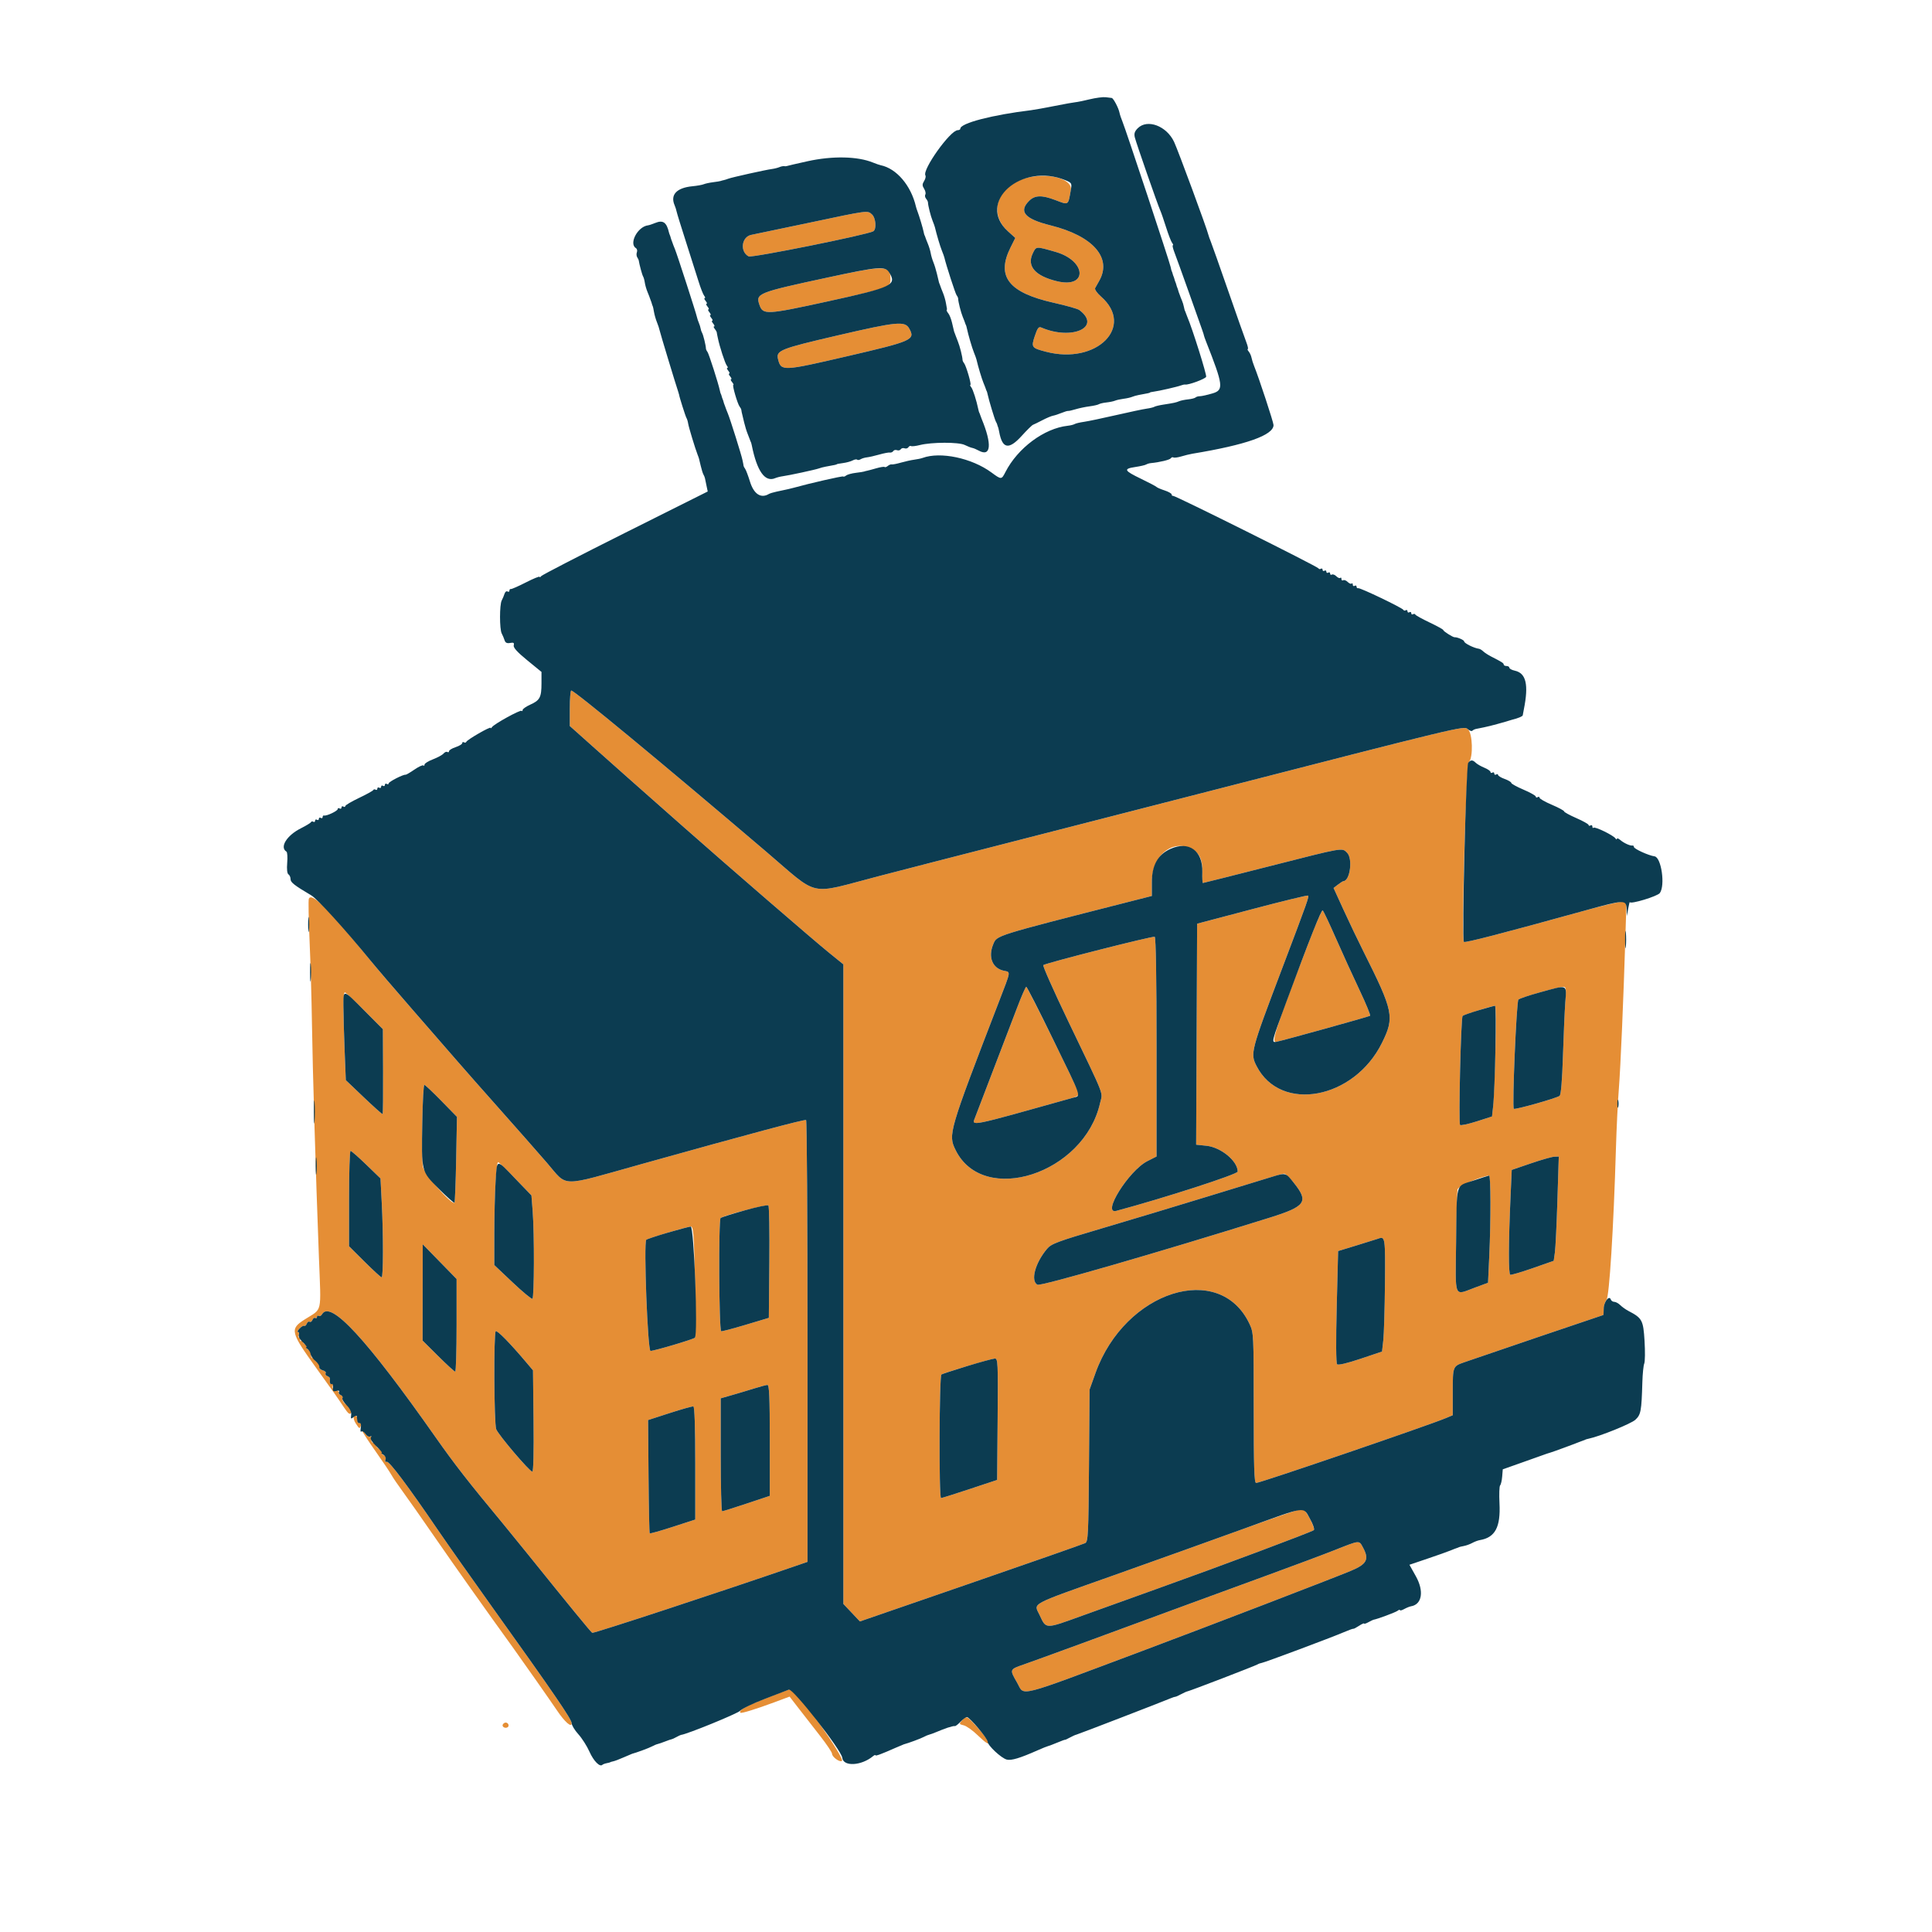
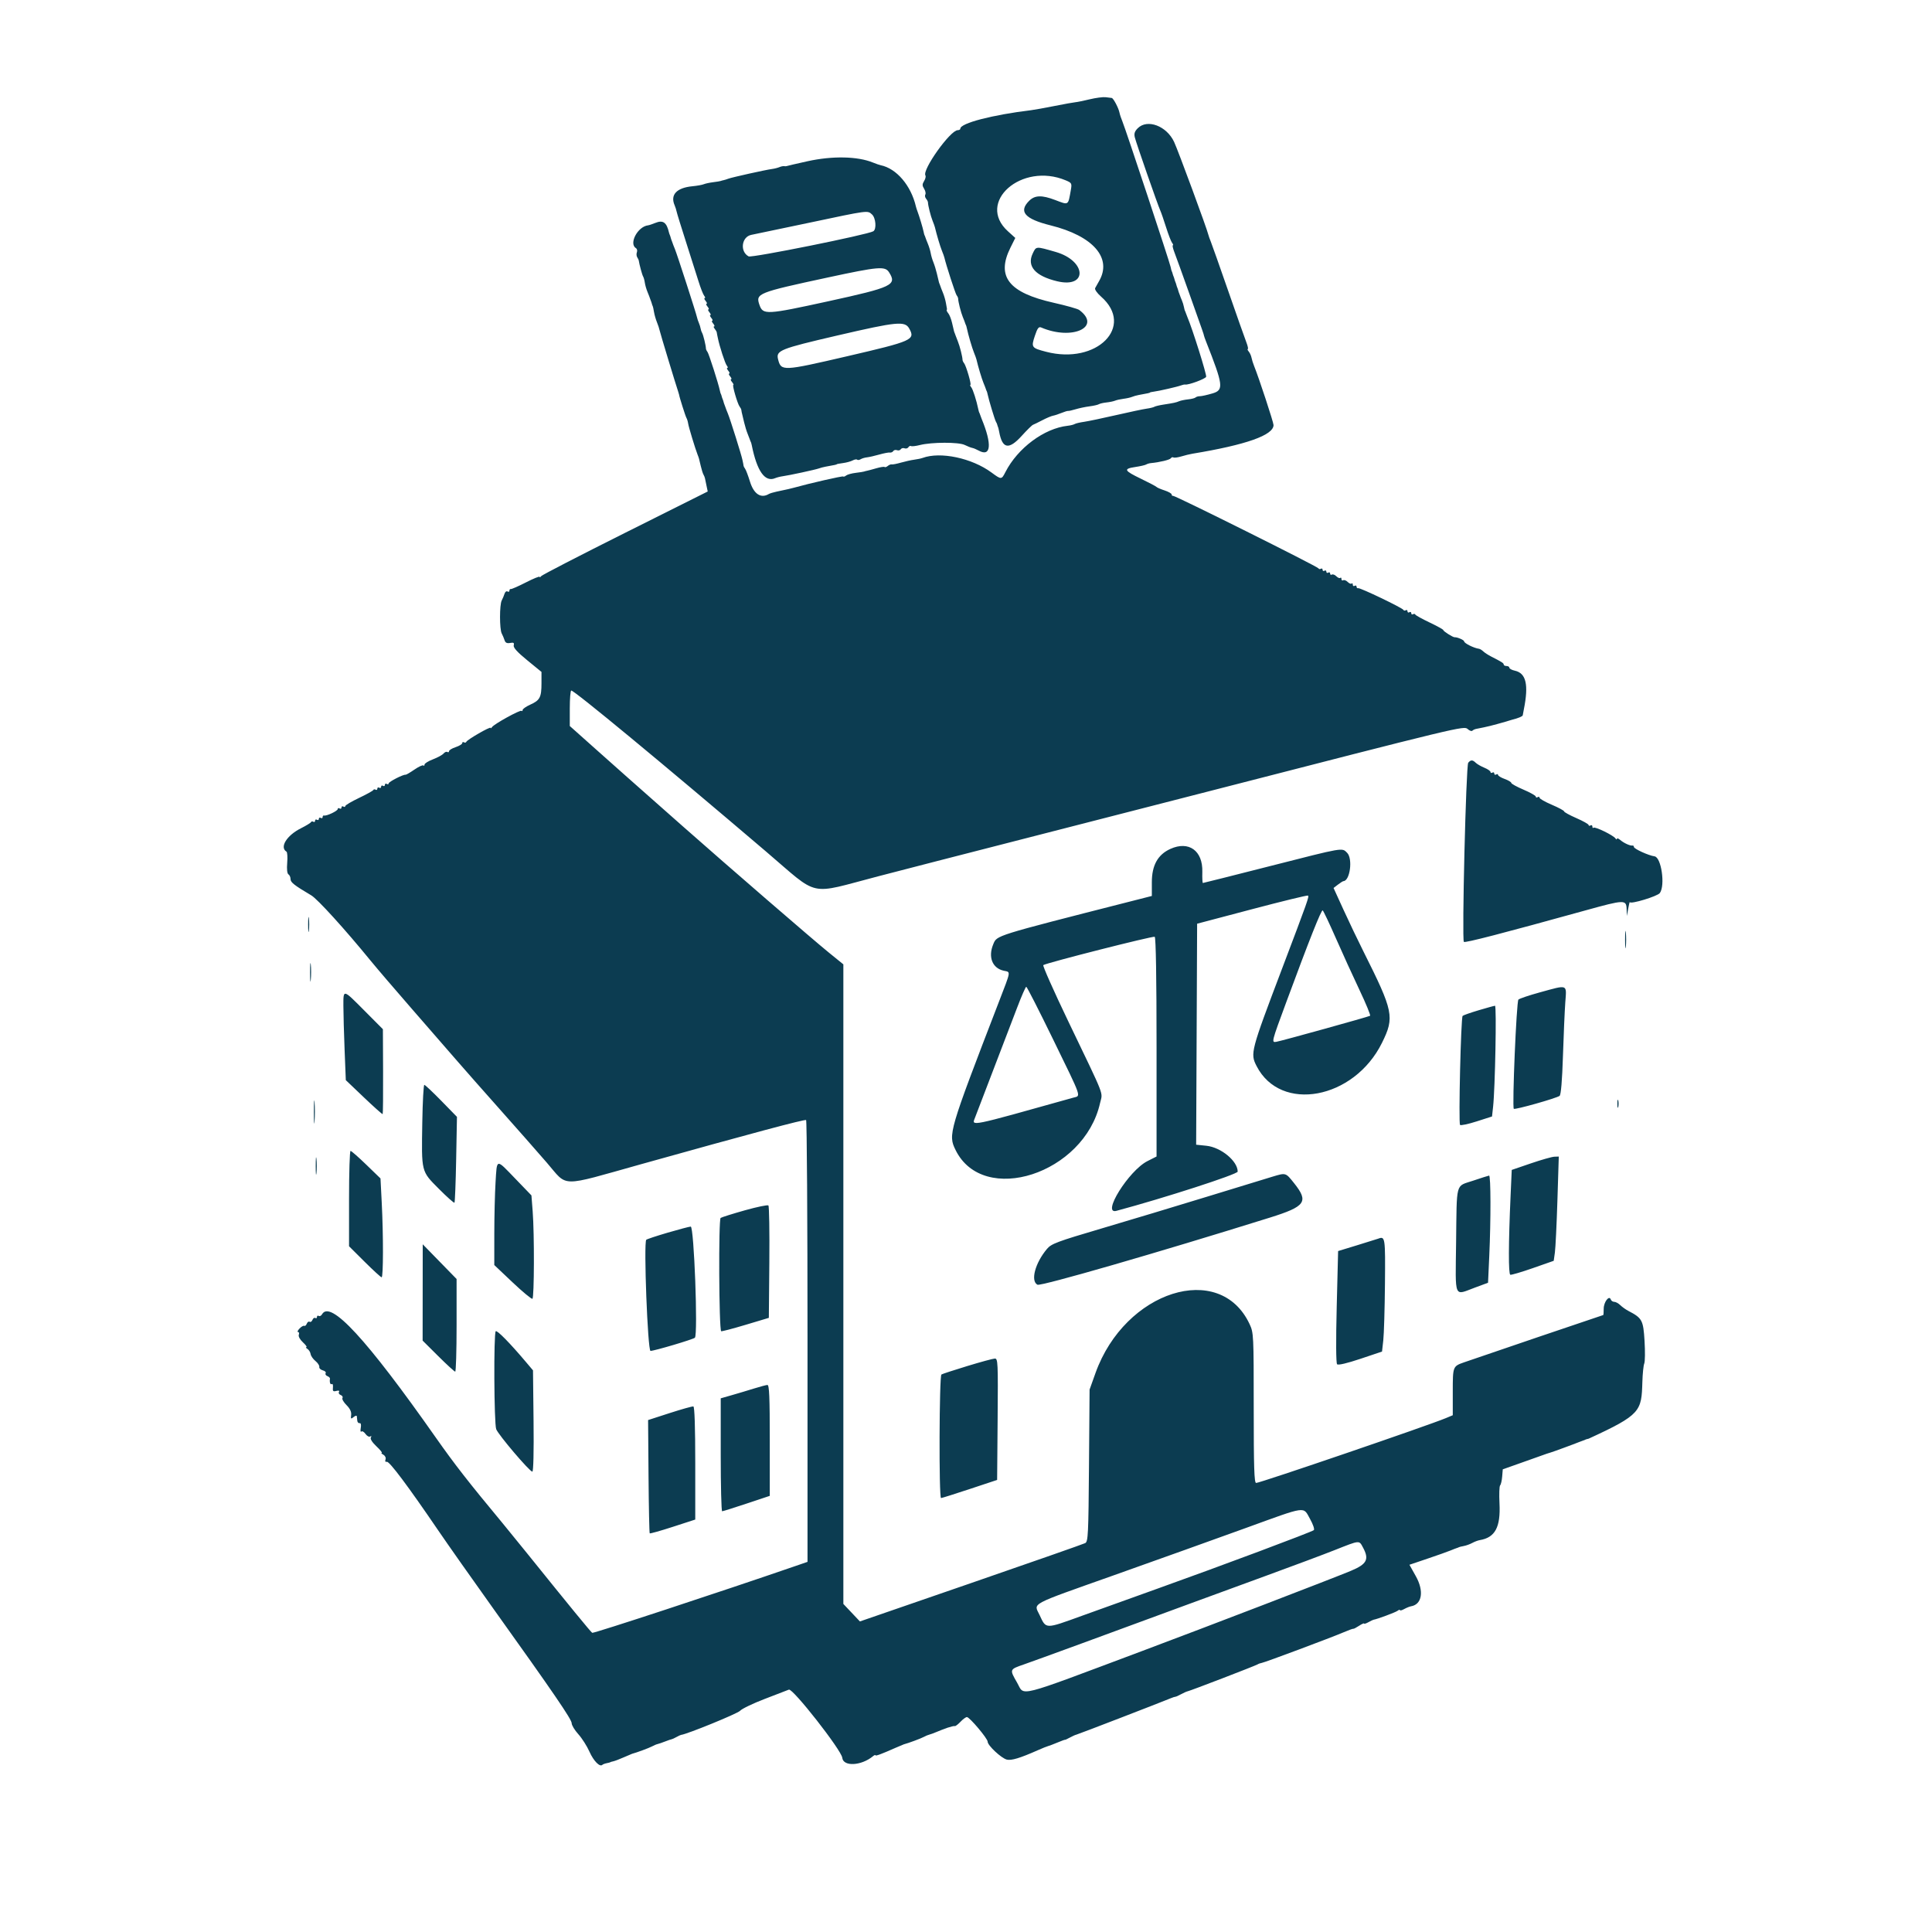
<svg xmlns="http://www.w3.org/2000/svg" id="svg" version="1.1" width="400" height="400" viewBox="0, 0, 400,400">
  <g id="svgg">
-     <path id="path0" d="M213.018 36.716 C 206.659 38.050,204.359 43.979,208.684 47.887 L 210.205 49.261 209.204 51.270 C 206.218 57.262,208.833 60.594,218.165 62.687 C 220.743 63.265,223.115 63.934,223.438 64.174 C 228.180 67.702,221.982 70.559,215.568 67.802 C 215.055 67.581,214.788 67.934,214.255 69.540 C 213.465 71.919,213.552 72.042,216.586 72.831 C 227.085 75.565,235.014 67.601,227.960 61.407 C 227.137 60.684,226.601 59.913,226.738 59.649 C 226.873 59.391,227.238 58.740,227.549 58.203 C 230.315 53.421,226.339 48.855,217.496 46.658 C 212.169 45.334,210.840 43.812,213.068 41.584 C 214.249 40.403,215.689 40.356,218.453 41.406 C 221.304 42.490,221.127 42.601,221.703 39.354 C 222.093 37.154,217.534 35.769,213.018 36.716 M167.578 46.108 C 161.670 47.359,156.267 48.491,155.571 48.622 C 153.530 49.009,153.134 52.085,154.997 53.082 C 155.642 53.427,179.673 48.585,180.814 47.880 C 181.514 47.447,181.328 45.113,180.536 44.396 C 179.590 43.541,179.901 43.499,167.578 46.108 M218.555 52.157 C 224.972 54.001,225.254 59.764,218.852 58.228 C 214.344 57.146,212.558 55.120,213.805 52.504 C 214.546 50.951,214.398 50.962,218.555 52.157 M171.335 57.463 C 156.803 60.592,156.404 60.753,157.249 63.156 C 157.972 65.213,158.684 65.174,171.474 62.378 C 183.909 59.659,184.379 59.494,184.369 57.862 C 184.352 54.885,183.437 54.857,171.335 57.463 M173.348 69.463 C 161.527 72.210,160.634 72.567,161.088 74.376 C 161.716 76.878,162.001 76.866,175.389 73.760 C 188.927 70.619,189.543 70.344,188.246 68.021 C 187.355 66.428,185.741 66.584,173.348 69.463 M117.969 146.641 L 117.969 150.313 123.145 154.930 C 128.284 159.514,129.871 160.920,141.439 171.141 C 150.865 179.468,168.243 194.494,171.582 197.203 L 174.609 199.660 174.609 265.868 L 174.609 332.077 176.322 333.890 L 178.035 335.702 201.029 327.766 C 213.676 323.401,224.320 319.674,224.683 319.484 C 225.282 319.171,225.354 317.700,225.464 303.417 L 225.586 287.695 226.810 284.273 C 232.906 267.237,252.577 260.998,258.719 274.152 C 259.549 275.931,259.570 276.367,259.570 291.504 C 259.570 303.780,259.674 307.031,260.065 307.031 C 260.893 307.031,295.642 295.156,299.358 293.603 L 300.781 293.009 300.781 288.154 C 300.781 282.891,300.787 282.876,303.125 282.055 C 305.870 281.091,331.839 272.268,331.934 272.267 C 331.987 272.266,332.031 271.708,332.031 271.027 C 332.031 270.346,332.286 269.506,332.598 269.162 C 333.187 268.510,334.074 254.328,334.565 237.695 C 334.686 233.613,334.951 228.164,335.155 225.586 C 335.523 220.936,336.123 206.981,336.530 193.652 L 336.741 186.719 335.694 186.719 C 335.118 186.719,331.817 187.502,328.358 188.460 C 310.945 193.281,303.307 195.258,303.077 195.005 C 302.522 194.395,303.537 158.436,304.129 157.783 C 305.031 156.785,304.891 151.867,303.935 151.002 C 303.084 150.233,303.665 150.094,248.633 164.253 C 234.023 168.012,215.566 172.750,207.617 174.782 C 199.668 176.813,188.066 179.803,181.836 181.425 C 167.057 185.273,169.859 185.894,158.550 176.260 C 137.023 157.924,118.931 142.969,118.274 142.969 C 118.106 142.969,117.969 144.621,117.969 146.641 M246.271 175.553 C 248.242 176.377,249.004 177.803,248.929 180.525 C 248.894 181.783,248.948 182.813,249.049 182.813 C 249.150 182.813,255.438 181.230,263.022 179.297 C 278.355 175.388,277.823 175.479,278.906 176.563 C 280.113 177.769,279.511 182.373,278.138 182.431 C 278.024 182.435,277.518 182.756,277.014 183.143 L 276.099 183.847 278.136 188.310 C 279.257 190.765,281.121 194.665,282.280 196.977 C 288.520 209.432,288.754 210.580,286.133 215.893 C 280.344 227.625,265.126 230.445,260.159 220.708 C 258.830 218.104,258.930 217.722,265.423 200.586 C 270.843 186.282,271.088 185.589,270.791 185.419 C 270.635 185.331,265.410 186.605,259.180 188.251 L 247.852 191.243 247.751 214.121 L 247.650 236.999 249.767 237.218 C 252.789 237.530,256.250 240.386,256.250 242.569 C 256.250 243.119,241.038 248.041,231.152 250.689 C 227.974 251.541,233.688 242.362,237.556 240.401 L 239.453 239.440 239.453 216.813 C 239.453 202.502,239.313 194.100,239.071 193.951 C 238.734 193.742,216.813 199.312,216.004 199.812 C 215.828 199.921,218.149 205.149,221.163 211.431 C 229.020 227.810,228.298 225.955,227.756 228.375 C 224.478 243.024,203.568 249.805,197.831 238.079 C 196.272 234.893,196.424 234.374,206.806 207.434 C 209.364 200.798,209.285 201.300,207.817 200.978 C 205.454 200.458,204.537 198.146,205.644 195.496 C 206.422 193.633,205.735 193.848,233.789 186.694 L 238.477 185.499 238.477 182.664 C 238.477 177.418,242.327 173.905,246.271 175.553 M63.939 186.087 C 63.825 186.384,63.894 190.295,64.093 194.779 C 64.293 199.262,64.514 206.973,64.586 211.914 C 64.724 221.377,65.358 242.643,66.030 260.352 C 66.482 272.264,66.819 270.798,63.086 273.177 C 59.959 275.170,60.108 275.781,65.582 283.383 C 69.406 288.695,69.699 289.112,71.232 291.410 C 72.082 292.684,72.427 292.951,72.689 292.536 C 72.912 292.182,72.832 291.842,72.460 291.563 C 72.145 291.327,72.016 290.991,72.174 290.817 C 72.332 290.642,72.250 290.621,71.992 290.769 C 71.495 291.054,70.559 289.728,70.968 289.318 C 71.099 289.188,70.918 288.970,70.566 288.835 C 70.214 288.700,70.011 288.453,70.115 288.285 C 70.219 288.117,69.931 287.882,69.476 287.763 C 68.911 287.615,68.725 287.347,68.890 286.917 C 69.031 286.551,68.970 286.387,68.746 286.526 C 68.396 286.743,68.189 286.218,68.317 285.438 C 68.344 285.271,68.102 285.033,67.779 284.909 C 67.456 284.785,67.297 284.515,67.424 284.308 C 67.552 284.101,67.278 283.833,66.814 283.711 C 66.316 283.581,66.054 283.277,66.173 282.967 C 66.283 282.678,66.102 282.290,65.769 282.104 C 65.436 281.918,65.136 281.606,65.102 281.410 C 65.067 281.215,64.907 281.099,64.746 281.152 C 64.470 281.244,64.300 280.644,64.410 279.970 C 64.438 279.802,64.196 279.564,63.873 279.440 C 63.550 279.316,63.384 279.056,63.504 278.863 C 63.623 278.669,63.448 278.405,63.113 278.277 C 62.778 278.148,62.619 277.859,62.758 277.633 C 62.918 277.375,62.820 277.341,62.494 277.543 C 62.115 277.777,62.046 277.683,62.234 277.192 C 62.407 276.741,62.343 276.613,62.039 276.802 C 61.736 276.988,61.669 276.865,61.835 276.431 C 61.973 276.074,61.915 275.781,61.706 275.781 C 61.498 275.781,61.636 275.458,62.012 275.062 C 62.388 274.666,62.828 274.414,62.991 274.501 C 63.154 274.588,63.392 274.385,63.520 274.050 C 63.649 273.716,63.912 273.540,64.106 273.660 C 64.300 273.780,64.564 273.604,64.692 273.269 C 64.821 272.935,65.083 272.758,65.275 272.877 C 65.468 272.996,65.625 272.896,65.625 272.656 C 65.625 272.416,65.790 272.321,65.992 272.446 C 66.193 272.571,66.501 272.419,66.675 272.110 C 68.384 269.074,75.849 277.163,90.234 297.641 C 94.146 303.208,96.998 306.865,104.111 315.430 C 105.003 316.504,107.219 319.229,109.036 321.484 C 117.976 332.586,122.301 337.866,122.612 338.058 C 122.878 338.223,149.205 329.569,164.746 324.208 L 167.187 323.366 167.188 277.722 C 167.188 252.617,167.056 231.997,166.895 231.898 C 166.582 231.707,155.387 234.701,132.755 241.029 C 115.593 245.827,117.663 245.859,113.216 240.723 C 111.217 238.413,106.854 233.459,103.521 229.714 C 100.188 225.969,96.143 221.382,94.531 219.521 C 92.920 217.660,88.781 212.902,85.334 208.947 C 81.887 204.993,78.211 200.703,77.166 199.414 C 68.202 188.358,64.499 184.627,63.939 186.087 M271.287 194.256 C 264.035 213.117,263.130 215.877,264.258 215.693 C 265.273 215.527,283.317 210.521,283.662 210.308 C 283.807 210.219,282.821 207.820,281.472 204.976 C 280.122 202.132,277.917 197.297,276.572 194.233 C 275.227 191.168,274.001 188.584,273.849 188.489 C 273.696 188.395,272.543 190.990,271.287 194.256 M210.560 208.691 C 208.882 213.113,202.670 229.335,201.881 231.360 C 201.153 233.229,200.308 233.399,222.192 227.266 C 222.936 227.057,223.434 226.687,223.364 226.394 C 223.132 225.422,212.724 204.297,212.477 204.297 C 212.340 204.297,211.478 206.274,210.560 208.691 M324.078 207.520 C 323.950 209.292,323.731 214.299,323.592 218.646 C 323.428 223.748,323.183 226.668,322.900 226.885 C 322.258 227.377,313.659 229.805,313.417 229.563 C 313.048 229.194,313.968 207.360,314.370 206.958 C 314.788 206.540,322.378 204.370,323.581 204.324 C 324.255 204.299,324.293 204.544,324.078 207.520 M75.485 209.277 L 79.275 213.086 79.314 221.815 C 79.335 226.615,79.296 230.598,79.227 230.666 C 79.158 230.733,77.413 229.178,75.349 227.211 L 71.597 223.633 71.346 217.383 C 71.015 209.090,71.029 205.469,71.394 205.469 C 71.559 205.469,73.400 207.183,75.485 209.277 M309.611 217.676 C 309.468 222.886,309.251 228.050,309.128 229.152 L 308.906 231.156 305.735 232.173 C 303.991 232.732,302.440 233.061,302.288 232.903 C 301.949 232.551,302.464 210.687,302.820 210.331 C 303.065 210.086,308.813 208.284,309.526 208.230 C 309.724 208.214,309.761 212.236,309.611 217.676 M91.376 227.922 L 94.609 231.234 94.444 240.027 C 94.353 244.863,94.194 248.905,94.091 249.008 C 93.544 249.555,87.791 242.992,87.553 241.548 C 87.220 239.523,87.482 224.609,87.851 224.609 C 88.012 224.609,89.597 226.100,91.376 227.922 M75.832 241.133 L 78.778 243.985 79.036 249.043 C 79.380 255.790,79.366 264.453,79.012 264.453 C 78.855 264.453,77.273 263.007,75.496 261.239 L 72.266 258.025 72.266 248.153 C 72.266 242.724,72.405 238.281,72.576 238.281 C 72.747 238.281,74.212 239.565,75.832 241.133 M322.446 248.535 C 322.290 253.530,322.054 258.387,321.921 259.328 L 321.680 261.038 317.383 262.543 C 315.020 263.371,312.910 263.992,312.695 263.925 C 312.288 263.797,312.309 257.436,312.750 247.575 L 312.989 242.220 316.944 240.867 C 319.119 240.123,321.310 239.501,321.814 239.484 L 322.729 239.453 322.446 248.535 M106.716 244.061 L 110.028 247.496 110.285 250.799 C 110.648 255.455,110.610 268.665,110.234 268.898 C 110.061 269.004,108.214 267.476,106.129 265.503 L 102.337 261.914 102.340 255.432 C 102.344 247.905,102.732 240.625,103.129 240.625 C 103.280 240.625,104.895 242.171,106.716 244.061 M267.936 244.973 C 270.997 248.819,270.318 249.779,262.891 252.100 C 239.551 259.394,215.466 266.349,214.792 265.988 C 213.321 265.201,214.309 261.493,216.769 258.571 C 217.669 257.502,218.850 257.060,228.125 254.324 C 233.818 252.645,243.662 249.679,250.000 247.733 C 264.796 243.191,265.343 243.028,265.885 242.996 C 266.135 242.981,267.058 243.871,267.936 244.973 M308.592 248.926 C 308.592 251.987,308.477 256.987,308.337 260.035 L 308.084 265.579 305.387 266.578 C 300.951 268.222,301.325 269.105,301.469 257.324 C 301.538 251.685,301.669 246.713,301.760 246.275 C 301.901 245.602,306.395 243.622,308.301 243.394 C 308.462 243.375,308.593 245.864,308.592 248.926 M159.283 261.352 L 159.180 272.849 154.319 274.305 C 151.646 275.105,149.392 275.694,149.310 275.612 C 148.851 275.153,148.747 252.440,149.202 252.159 C 150.178 251.556,158.797 249.305,159.088 249.577 C 159.252 249.730,159.340 255.029,159.283 261.352 M143.907 265.291 C 144.059 271.552,144.042 276.805,143.869 276.963 C 143.485 277.314,135.481 279.688,134.682 279.688 C 134.097 279.688,133.239 257.271,133.801 256.683 C 134.073 256.400,142.108 254.014,143.006 253.951 C 143.558 253.911,143.661 255.217,143.907 265.291 M286.740 265.820 C 286.693 270.977,286.537 276.238,286.394 277.512 L 286.133 279.829 281.666 281.327 C 278.880 282.260,277.061 282.686,276.832 282.457 C 276.607 282.232,276.576 277.639,276.753 270.554 L 277.042 259.018 281.001 257.808 C 283.179 257.143,285.137 256.532,285.352 256.451 C 286.785 255.908,286.827 256.192,286.740 265.820 M94.531 274.393 C 94.531 279.668,94.403 283.984,94.246 283.984 C 94.090 283.984,92.508 282.538,90.731 280.770 L 87.500 277.556 87.510 267.587 L 87.521 257.617 91.026 261.210 L 94.531 264.802 94.531 274.393 M108.897 281.995 L 110.352 283.716 110.467 294.202 C 110.537 300.581,110.439 304.688,110.215 304.688 C 109.660 304.688,103.182 297.076,102.734 295.897 C 102.283 294.712,102.193 276.063,102.635 275.620 C 102.908 275.347,105.567 278.053,108.897 281.995 M206.548 293.827 L 206.445 306.405 200.789 308.281 C 197.679 309.312,194.998 310.156,194.832 310.156 C 194.375 310.156,194.457 284.857,194.915 284.574 C 195.536 284.191,205.209 281.302,205.962 281.275 C 206.609 281.252,206.645 282.025,206.548 293.827 M159.375 298.210 L 159.375 309.701 154.589 311.296 C 151.957 312.173,149.672 312.891,149.511 312.891 C 149.350 312.891,149.219 307.630,149.219 301.200 L 149.219 289.509 151.465 288.867 C 152.700 288.515,154.766 287.897,156.055 287.494 C 157.344 287.092,158.618 286.753,158.887 286.741 C 159.267 286.724,159.375 289.266,159.375 298.210 M143.945 302.942 L 143.945 314.608 139.309 316.112 C 136.760 316.939,134.604 317.547,134.519 317.461 C 134.433 317.376,134.322 312.064,134.272 305.658 L 134.180 294.009 138.672 292.555 C 141.143 291.756,143.340 291.141,143.555 291.189 C 143.804 291.245,143.945 295.483,143.945 302.942 M73.265 293.322 C 73.127 293.545,73.306 294.172,73.662 294.716 C 74.419 295.871,74.456 295.885,74.749 295.122 C 74.878 294.786,74.772 294.580,74.498 294.634 C 74.237 294.685,74.021 294.431,74.018 294.071 C 74.012 293.224,73.587 292.802,73.265 293.322 M75.000 296.243 C 75.000 296.420,76.225 298.304,77.723 300.428 C 79.220 302.552,80.715 304.775,81.044 305.368 C 81.373 305.960,82.420 307.500,83.370 308.789 C 84.320 310.078,87.341 314.385,90.084 318.359 C 94.222 324.357,100.232 332.842,106.270 341.211 C 108.083 343.724,114.162 352.399,115.309 354.111 C 116.925 356.521,118.359 357.781,118.359 356.790 C 118.359 355.973,114.709 350.633,102.105 333.008 C 97.803 326.992,92.666 319.697,90.690 316.797 C 84.480 307.680,80.627 302.535,80.100 302.653 C 79.780 302.724,79.679 302.538,79.828 302.150 C 79.966 301.791,79.824 301.440,79.488 301.311 C 79.170 301.190,79.003 300.941,79.115 300.760 C 79.227 300.578,78.964 300.240,78.530 300.008 C 78.097 299.776,77.784 299.372,77.836 299.109 C 77.887 298.847,77.710 298.677,77.441 298.730 C 76.993 298.820,76.778 298.328,76.917 297.530 C 76.947 297.352,76.804 297.311,76.599 297.438 C 76.393 297.565,75.950 297.276,75.613 296.795 C 75.276 296.314,75.000 296.065,75.000 296.243 M257.813 316.400 C 251.475 318.697,239.261 323.072,230.670 326.122 C 212.769 332.478,214.030 331.803,215.237 334.380 C 216.616 337.326,216.307 337.320,224.036 334.522 C 227.896 333.125,234.922 330.599,239.648 328.910 C 252.618 324.275,271.636 317.158,272.015 316.797 C 272.373 316.456,270.387 312.608,269.728 312.366 C 269.512 312.287,264.150 314.102,257.813 316.400 M276.367 320.917 C 274.004 321.852,267.676 324.219,262.305 326.178 C 256.934 328.136,249.727 330.776,246.289 332.045 C 230.225 337.972,214.405 343.763,212.012 344.592 C 208.979 345.642,208.992 345.608,210.580 348.378 C 212.201 351.204,209.822 351.807,236.523 341.802 C 249.976 336.761,275.868 326.816,279.688 325.223 C 283.004 323.839,283.517 322.856,282.201 320.410 C 281.368 318.862,281.617 318.840,276.367 320.917 M158.622 351.596 C 154.361 353.266,152.830 354.132,153.303 354.605 C 153.487 354.789,156.562 353.840,160.352 352.430 L 163.477 351.267 165.430 353.792 C 166.504 355.181,168.481 357.723,169.824 359.442 C 171.167 361.162,172.266 362.807,172.266 363.098 C 172.266 363.744,173.822 364.894,174.298 364.599 C 175.067 364.124,164.729 349.492,163.737 349.651 C 163.594 349.675,161.292 350.550,158.622 351.596 M199.143 356.216 C 198.539 356.922,198.561 356.977,199.545 357.218 C 200.117 357.358,201.417 358.286,202.432 359.279 C 205.641 362.419,205.335 360.850,202.041 357.277 C 200.155 355.231,200.027 355.184,199.143 356.216 M104.118 357.004 C 103.829 357.472,104.564 357.935,105.084 357.613 C 105.521 357.343,105.235 356.641,104.688 356.641 C 104.498 356.641,104.242 356.804,104.118 357.004 " stroke="none" fill="#e58e35" fill-rule="evenodd" />
-     <path id="path1" d="M225.586 20.564 C 224.297 20.873,222.979 21.143,222.656 21.163 C 222.334 21.183,220.400 21.531,218.359 21.937 C 216.318 22.342,214.121 22.737,213.477 22.815 C 205.409 23.792,198.828 25.508,198.828 26.635 C 198.828 26.810,198.583 26.953,198.284 26.953 C 196.751 26.953,190.887 35.172,191.598 36.323 C 191.722 36.523,191.599 37.046,191.326 37.484 C 190.922 38.130,190.922 38.433,191.326 39.078 C 191.599 39.517,191.714 40.052,191.581 40.267 C 191.448 40.483,191.515 40.871,191.730 41.130 C 191.945 41.390,192.123 41.736,192.125 41.901 C 192.132 42.527,192.694 44.766,193.079 45.703 C 193.299 46.240,193.520 46.855,193.569 47.070 C 193.906 48.528,194.655 51.041,195.010 51.904 C 195.242 52.468,195.473 53.105,195.522 53.320 C 195.880 54.882,197.808 60.818,198.059 61.133 C 198.231 61.348,198.373 61.658,198.375 61.823 C 198.382 62.457,198.946 64.693,199.333 65.625 C 199.557 66.162,199.776 66.733,199.821 66.895 C 199.866 67.056,199.938 67.231,199.981 67.285 C 200.024 67.339,200.114 67.646,200.180 67.969 C 200.450 69.285,201.255 72.037,201.651 72.998 C 201.883 73.562,202.114 74.199,202.163 74.414 C 202.505 75.895,203.250 78.386,203.609 79.248 C 203.844 79.812,204.073 80.405,204.118 80.566 C 204.163 80.728,204.235 80.903,204.278 80.957 C 204.321 81.011,204.411 81.318,204.478 81.641 C 204.728 82.848,205.964 86.929,206.194 87.305 C 206.326 87.520,206.458 87.827,206.488 87.988 C 206.518 88.149,206.578 88.325,206.621 88.379 C 206.664 88.433,206.776 88.898,206.871 89.413 C 207.523 92.948,208.870 93.185,211.542 90.234 C 212.612 89.053,213.661 88.023,213.873 87.946 C 214.084 87.870,214.961 87.441,215.820 86.993 C 216.680 86.545,217.666 86.129,218.013 86.069 C 218.360 86.008,219.151 85.750,219.771 85.494 C 220.391 85.239,221.010 85.052,221.147 85.079 C 221.284 85.105,221.988 84.947,222.710 84.727 C 223.432 84.508,224.719 84.239,225.569 84.129 C 226.420 84.020,227.291 83.822,227.505 83.690 C 227.719 83.557,228.430 83.393,229.084 83.324 C 229.738 83.255,230.537 83.089,230.859 82.955 C 231.182 82.820,231.973 82.644,232.617 82.564 C 233.262 82.484,234.053 82.307,234.375 82.170 C 234.697 82.034,235.313 81.859,235.742 81.782 C 237.725 81.423,238.086 81.344,238.086 81.267 C 238.086 81.222,238.438 81.142,238.867 81.090 C 239.930 80.960,243.808 80.071,244.531 79.790 C 244.854 79.666,245.234 79.586,245.377 79.614 C 246.049 79.746,249.550 78.452,249.720 78.009 C 249.875 77.607,246.852 67.989,245.829 65.625 C 245.689 65.303,245.538 64.907,245.493 64.746 C 245.447 64.585,245.375 64.409,245.331 64.355 C 245.288 64.302,245.192 63.936,245.117 63.544 C 245.043 63.151,244.852 62.536,244.693 62.177 C 244.534 61.817,244.366 61.392,244.321 61.230 C 244.275 61.069,244.194 60.850,244.141 60.742 C 244.087 60.635,243.999 60.371,243.945 60.156 C 243.892 59.941,243.804 59.678,243.750 59.570 C 243.696 59.463,243.608 59.199,243.555 58.984 C 243.501 58.770,243.413 58.506,243.359 58.398 C 243.306 58.291,243.218 58.027,243.164 57.813 C 243.110 57.598,243.022 57.334,242.969 57.227 C 242.915 57.119,242.827 56.855,242.773 56.641 C 242.720 56.426,242.641 56.206,242.598 56.152 C 242.555 56.099,242.451 55.703,242.367 55.273 C 242.172 54.278,233.055 26.762,232.401 25.195 C 232.132 24.551,231.850 23.706,231.776 23.319 C 231.588 22.352,230.512 20.320,230.166 20.280 C 230.010 20.263,229.443 20.193,228.906 20.125 C 228.369 20.058,226.875 20.255,225.586 20.564 M235.558 26.551 C 234.914 27.196,234.762 27.673,234.955 28.452 C 235.256 29.673,239.691 42.412,240.212 43.555 C 240.408 43.984,240.956 45.566,241.430 47.070 C 241.904 48.574,242.465 50.024,242.678 50.293 C 242.891 50.562,242.956 50.781,242.824 50.781 C 242.692 50.781,242.840 51.440,243.152 52.246 C 243.465 53.052,244.876 56.963,246.288 60.938 C 249.324 69.478,249.182 69.073,249.255 69.438 C 249.286 69.597,249.486 70.166,249.698 70.703 C 253.273 79.762,253.398 80.748,251.059 81.443 C 249.969 81.766,248.787 82.031,248.432 82.031 C 248.077 82.031,247.670 82.148,247.528 82.290 C 247.385 82.433,246.697 82.609,245.998 82.683 C 245.299 82.756,244.463 82.928,244.141 83.064 C 243.484 83.342,243.044 83.436,240.864 83.772 C 240.028 83.900,239.188 84.102,238.995 84.221 C 238.803 84.340,238.081 84.515,237.389 84.610 C 236.698 84.704,233.848 85.307,231.055 85.949 C 228.262 86.590,225.281 87.214,224.431 87.335 C 223.580 87.455,222.709 87.662,222.495 87.795 C 222.281 87.927,221.629 88.088,221.047 88.152 C 216.189 88.683,210.695 92.771,208.160 97.741 C 207.350 99.329,207.317 99.330,205.273 97.825 C 201.210 94.833,194.692 93.454,191.016 94.809 C 190.693 94.927,189.913 95.092,189.282 95.173 C 188.651 95.255,187.420 95.527,186.547 95.777 C 185.675 96.027,184.811 96.195,184.627 96.149 C 184.443 96.104,184.075 96.247,183.810 96.467 C 183.544 96.688,183.245 96.787,183.145 96.687 C 183.045 96.587,182.271 96.707,181.423 96.954 C 180.576 97.201,179.707 97.433,179.492 97.470 C 179.277 97.507,179.014 97.577,178.906 97.625 C 178.799 97.673,178.015 97.796,177.165 97.899 C 176.315 98.001,175.420 98.251,175.176 98.453 C 174.932 98.656,174.656 98.744,174.562 98.650 C 174.426 98.514,167.578 100.077,164.355 100.980 C 163.692 101.166,163.206 101.276,160.742 101.797 C 160.098 101.933,159.395 102.150,159.180 102.277 C 157.538 103.256,156.073 102.298,155.279 99.725 C 154.894 98.480,154.443 97.285,154.276 97.070 C 154.109 96.855,153.958 96.548,153.939 96.387 C 153.921 96.226,153.893 96.050,153.876 95.996 C 153.860 95.942,153.789 95.602,153.719 95.241 C 153.526 94.239,151.193 86.811,150.697 85.620 C 150.457 85.043,150.224 84.438,150.179 84.277 C 150.134 84.116,150.054 83.896,150.000 83.789 C 149.946 83.682,149.858 83.418,149.805 83.203 C 149.751 82.988,149.663 82.725,149.609 82.617 C 149.556 82.510,149.468 82.246,149.414 82.031 C 149.360 81.816,149.281 81.597,149.238 81.543 C 149.194 81.489,149.105 81.182,149.039 80.859 C 148.744 79.415,146.753 73.203,146.472 72.852 C 146.301 72.637,146.159 72.326,146.157 72.161 C 146.149 71.565,145.606 69.327,145.375 68.945 C 145.245 68.730,145.104 68.321,145.061 68.036 C 145.017 67.751,144.854 67.223,144.698 66.864 C 144.541 66.505,144.366 65.981,144.308 65.700 C 144.133 64.849,140.182 52.641,139.738 51.577 C 139.510 51.032,139.287 50.454,139.242 50.293 C 139.197 50.132,139.116 49.912,139.063 49.805 C 139.009 49.697,138.921 49.434,138.867 49.219 C 138.813 49.004,138.726 48.740,138.672 48.633 C 138.618 48.525,138.544 48.306,138.506 48.145 C 138.011 46.010,137.267 45.497,135.641 46.166 C 135.052 46.408,134.395 46.626,134.180 46.651 C 132.028 46.897,130.146 50.443,131.667 51.384 C 131.897 51.525,131.984 51.903,131.861 52.223 C 131.739 52.543,131.768 53.009,131.926 53.258 C 132.085 53.507,132.227 53.799,132.243 53.906 C 132.363 54.742,132.950 56.910,133.142 57.227 C 133.272 57.441,133.434 58.019,133.502 58.511 C 133.569 59.003,133.823 59.882,134.065 60.464 C 134.307 61.047,134.542 61.655,134.586 61.816 C 134.631 61.978,134.712 62.197,134.766 62.305 C 134.819 62.412,134.907 62.676,134.961 62.891 C 135.015 63.105,135.095 63.325,135.140 63.379 C 135.184 63.433,135.301 63.967,135.399 64.566 C 135.497 65.165,135.773 66.132,136.013 66.714 C 136.252 67.297,136.505 68.066,136.575 68.423 C 136.685 68.977,139.941 79.722,140.434 81.156 C 140.527 81.427,140.605 81.691,140.606 81.742 C 140.616 82.074,141.924 86.206,142.120 86.523 C 142.252 86.738,142.412 87.266,142.476 87.695 C 142.584 88.426,143.922 92.838,144.430 94.141 C 144.715 94.871,144.705 94.834,145.088 96.484 C 145.262 97.236,145.511 98.027,145.640 98.242 C 145.770 98.457,145.912 98.809,145.956 99.023 C 145.999 99.238,146.145 99.941,146.280 100.586 L 146.526 101.758 129.415 110.318 C 120.005 115.026,112.176 119.069,112.018 119.302 C 111.860 119.536,111.728 119.593,111.725 119.429 C 111.721 119.265,110.444 119.783,108.887 120.580 C 107.329 121.377,105.923 121.995,105.762 121.952 C 105.601 121.910,105.469 122.061,105.469 122.289 C 105.469 122.516,105.292 122.593,105.075 122.459 C 104.859 122.326,104.583 122.535,104.461 122.924 C 104.339 123.314,104.077 123.938,103.878 124.311 C 103.408 125.191,103.408 130.278,103.878 131.158 C 104.077 131.531,104.343 132.164,104.469 132.564 C 104.631 133.080,104.965 133.241,105.616 133.117 C 106.332 132.980,106.495 133.088,106.360 133.607 C 106.239 134.069,107.092 135.013,109.148 136.692 L 112.109 139.113 112.109 141.457 C 112.109 144.369,111.785 144.988,109.789 145.888 C 108.917 146.281,108.203 146.781,108.203 146.999 C 108.203 147.217,108.102 147.295,107.979 147.172 C 107.717 146.910,102.286 149.904,101.861 150.544 C 101.704 150.782,101.572 150.850,101.568 150.696 C 101.561 150.351,96.731 153.131,96.549 153.585 C 96.477 153.764,96.257 153.812,96.060 153.690 C 95.864 153.569,95.703 153.642,95.703 153.853 C 95.703 154.064,95.088 154.439,94.336 154.688 C 93.584 154.936,92.969 155.311,92.969 155.522 C 92.969 155.733,92.813 155.809,92.622 155.691 C 92.432 155.574,92.078 155.716,91.836 156.008 C 91.593 156.300,90.607 156.840,89.643 157.208 C 88.679 157.576,87.891 158.068,87.891 158.301 C 87.891 158.533,87.780 158.614,87.646 158.479 C 87.511 158.344,86.676 158.733,85.790 159.342 C 84.904 159.951,84.086 160.428,83.972 160.401 C 83.525 160.295,80.469 161.858,80.469 162.192 C 80.469 162.387,80.293 162.437,80.078 162.305 C 79.863 162.172,79.688 162.260,79.688 162.500 C 79.688 162.740,79.512 162.828,79.297 162.695 C 79.082 162.563,78.906 162.650,78.906 162.891 C 78.906 163.131,78.730 163.219,78.516 163.086 C 78.301 162.953,78.125 163.041,78.125 163.281 C 78.125 163.521,77.964 163.619,77.768 163.497 C 77.571 163.376,77.352 163.409,77.279 163.572 C 77.207 163.734,75.874 164.472,74.316 165.212 C 72.759 165.952,71.484 166.709,71.484 166.895 C 71.484 167.081,71.309 167.125,71.094 166.992 C 70.879 166.859,70.703 166.947,70.703 167.187 C 70.703 167.428,70.527 167.516,70.313 167.383 C 70.098 167.250,69.922 167.306,69.922 167.508 C 69.922 167.897,67.584 169.000,67.090 168.843 C 66.929 168.792,66.797 168.936,66.797 169.164 C 66.797 169.391,66.621 169.469,66.406 169.336 C 66.191 169.203,66.016 169.291,66.016 169.531 C 66.016 169.771,65.840 169.859,65.625 169.727 C 65.410 169.594,65.234 169.682,65.234 169.922 C 65.234 170.162,65.074 170.259,64.877 170.138 C 64.681 170.016,64.461 170.050,64.389 170.212 C 64.317 170.375,63.381 170.947,62.310 171.484 C 59.362 172.962,57.841 175.419,59.311 176.328 C 59.490 176.439,59.558 177.481,59.462 178.644 C 59.353 179.958,59.451 180.860,59.721 181.027 C 59.961 181.175,60.156 181.620,60.156 182.016 C 60.156 182.690,60.910 183.279,64.453 185.380 C 65.746 186.146,71.393 192.361,76.673 198.828 C 77.988 200.439,81.885 204.993,85.333 208.947 C 88.781 212.902,92.920 217.660,94.531 219.521 C 96.143 221.382,100.188 225.969,103.521 229.714 C 106.854 233.459,111.217 238.413,113.216 240.723 C 117.663 245.859,115.593 245.827,132.755 241.029 C 155.387 234.701,166.582 231.707,166.895 231.898 C 167.056 231.997,167.188 252.617,167.188 277.722 L 167.188 323.366 164.746 324.208 C 149.205 329.569,122.878 338.223,122.612 338.058 C 122.301 337.866,117.976 332.586,109.036 321.484 C 107.219 319.229,105.003 316.504,104.111 315.430 C 96.998 306.865,94.146 303.208,90.234 297.641 C 75.849 277.163,68.384 269.074,66.675 272.110 C 66.501 272.419,66.193 272.571,65.992 272.446 C 65.790 272.321,65.625 272.416,65.625 272.656 C 65.625 272.896,65.468 272.996,65.275 272.877 C 65.083 272.758,64.821 272.935,64.692 273.269 C 64.564 273.604,64.300 273.780,64.106 273.660 C 63.912 273.540,63.649 273.716,63.520 274.050 C 63.392 274.385,63.154 274.588,62.991 274.501 C 62.828 274.414,62.388 274.666,62.012 275.062 C 61.636 275.458,61.498 275.781,61.706 275.781 C 61.915 275.781,61.986 276.038,61.866 276.352 C 61.740 276.681,62.102 277.345,62.716 277.915 C 63.305 278.460,63.628 278.909,63.436 278.912 C 63.243 278.916,63.337 279.077,63.644 279.272 C 63.952 279.466,64.250 279.946,64.308 280.339 C 64.365 280.732,64.817 281.383,65.312 281.785 C 65.806 282.187,66.164 282.738,66.107 283.008 C 66.050 283.278,66.375 283.597,66.830 283.716 C 67.285 283.834,67.552 284.101,67.424 284.308 C 67.297 284.515,67.456 284.785,67.779 284.909 C 68.102 285.033,68.344 285.271,68.317 285.438 C 68.195 286.179,68.387 286.748,68.695 286.557 C 68.880 286.443,68.985 286.763,68.930 287.269 C 68.847 288.023,68.973 288.150,69.632 287.977 C 70.136 287.846,70.340 287.921,70.181 288.179 C 70.041 288.405,70.200 288.695,70.535 288.823 C 70.869 288.952,71.035 289.233,70.902 289.447 C 70.770 289.662,71.148 290.322,71.743 290.915 C 72.465 291.633,72.785 292.312,72.703 292.951 C 72.595 293.789,72.658 293.844,73.204 293.391 C 73.547 293.106,73.848 293.026,73.873 293.214 C 73.898 293.401,73.942 293.818,73.971 294.141 C 74.000 294.463,74.217 294.691,74.454 294.648 C 74.717 294.600,74.810 294.979,74.693 295.625 C 74.588 296.205,74.643 296.549,74.814 296.389 C 74.985 296.229,75.373 296.452,75.675 296.884 C 75.978 297.316,76.416 297.551,76.650 297.407 C 76.909 297.247,76.961 297.327,76.783 297.615 C 76.607 297.901,77.052 298.612,77.923 299.433 C 78.709 300.174,79.208 300.787,79.032 300.793 C 78.855 300.800,79.011 300.980,79.378 301.194 C 79.757 301.415,79.947 301.839,79.819 302.175 C 79.679 302.538,79.788 302.722,80.100 302.653 C 80.627 302.535,84.480 307.680,90.690 316.797 C 92.666 319.697,97.803 326.992,102.105 333.008 C 114.657 350.560,118.359 355.973,118.359 356.772 C 118.359 357.185,118.979 358.209,119.737 359.048 C 120.495 359.886,121.533 361.519,122.045 362.675 C 122.894 364.594,124.192 365.912,124.718 365.387 C 124.834 365.271,125.252 365.115,125.648 365.040 C 126.043 364.965,126.367 364.877,126.367 364.844 C 126.367 364.811,126.631 364.731,126.953 364.666 C 127.275 364.601,128.242 364.235,129.102 363.852 C 129.961 363.470,130.752 363.133,130.859 363.105 C 131.856 362.839,134.337 361.922,134.961 361.588 C 135.391 361.359,135.918 361.135,136.133 361.093 C 136.348 361.050,137.051 360.809,137.695 360.558 C 138.340 360.307,138.955 360.096,139.063 360.090 C 139.170 360.084,139.609 359.883,140.039 359.643 C 140.469 359.404,140.908 359.199,141.016 359.188 C 142.200 359.071,152.709 354.781,153.218 354.207 C 153.591 353.786,155.876 352.685,158.296 351.759 C 160.715 350.834,162.981 349.961,163.329 349.820 C 164.135 349.495,174.215 362.358,174.382 363.925 C 174.583 365.804,178.329 365.610,180.757 363.595 C 181.028 363.370,181.250 363.286,181.250 363.409 C 181.250 363.625,182.429 363.188,185.449 361.852 C 186.255 361.495,187.002 361.180,187.109 361.151 C 188.106 360.886,190.587 359.969,191.211 359.635 C 191.641 359.405,192.168 359.182,192.383 359.140 C 192.598 359.097,193.301 358.839,193.945 358.568 C 194.590 358.296,195.249 358.037,195.410 357.992 C 195.571 357.947,195.791 357.866,195.898 357.813 C 196.006 357.759,196.270 357.671,196.484 357.617 C 196.699 357.563,197.007 357.477,197.168 357.424 C 197.329 357.372,197.579 357.346,197.723 357.365 C 197.867 357.385,198.394 356.969,198.895 356.442 C 199.395 355.914,199.980 355.491,200.195 355.502 C 200.765 355.531,204.494 359.961,204.482 360.595 C 204.468 361.362,207.309 364.019,208.449 364.305 C 209.387 364.541,211.184 363.999,214.844 362.376 C 215.811 361.948,216.777 361.558,216.992 361.510 C 217.207 361.462,218.086 361.129,218.945 360.769 C 219.805 360.409,220.508 360.154,220.508 360.201 C 220.508 360.249,220.947 360.047,221.484 359.753 C 222.021 359.458,222.637 359.182,222.852 359.140 C 223.201 359.071,240.450 352.417,242.383 351.606 C 242.813 351.425,243.252 351.284,243.359 351.291 C 243.467 351.298,243.994 351.063,244.531 350.768 C 245.068 350.474,245.684 350.201,245.898 350.161 C 246.457 350.058,259.882 344.894,260.352 344.601 C 260.566 344.467,260.972 344.323,261.253 344.280 C 261.880 344.186,275.683 339.021,278.242 337.924 C 279.257 337.489,280.138 337.171,280.198 337.219 C 280.258 337.266,280.783 336.993,281.365 336.612 C 281.946 336.231,282.422 336.018,282.422 336.138 C 282.422 336.257,282.817 336.136,283.301 335.867 C 283.784 335.599,284.268 335.366,284.375 335.349 C 285.130 335.234,288.960 333.807,289.355 333.494 C 289.624 333.282,289.844 333.223,289.844 333.364 C 289.844 333.506,290.239 333.404,290.723 333.138 C 291.206 332.872,291.840 332.615,292.132 332.567 C 294.417 332.187,294.866 329.436,293.144 326.357 L 291.808 323.968 295.559 322.699 C 297.622 322.001,299.773 321.238,300.338 321.002 C 300.904 320.766,301.499 320.537,301.660 320.492 C 301.821 320.447,301.997 320.375,302.051 320.332 C 302.104 320.289,302.557 320.179,303.057 320.086 C 303.556 319.994,304.348 319.708,304.815 319.451 C 305.282 319.194,305.981 318.931,306.368 318.866 C 309.550 318.335,310.699 316.197,310.454 311.263 C 310.360 309.381,310.419 307.703,310.584 307.534 C 310.750 307.365,310.941 306.547,311.009 305.717 L 311.133 304.208 315.430 302.686 C 317.793 301.850,319.948 301.084,320.219 300.984 C 320.490 300.884,320.841 300.773,321.000 300.738 C 321.325 300.665,326.046 298.933,326.953 298.554 C 327.275 298.420,327.671 298.273,327.832 298.227 C 327.993 298.182,328.169 298.109,328.223 298.066 C 328.276 298.023,328.584 297.933,328.906 297.866 C 331.212 297.390,337.705 294.764,338.579 293.953 C 339.729 292.887,339.856 292.204,340.034 286.133 C 340.084 284.414,340.261 282.689,340.426 282.299 C 340.592 281.909,340.618 279.800,340.485 277.612 C 340.223 273.323,339.994 272.897,337.154 271.418 C 336.605 271.132,335.844 270.591,335.461 270.215 C 335.079 269.839,334.517 269.531,334.212 269.531 C 333.908 269.531,333.585 269.312,333.495 269.043 C 333.172 268.084,332.031 269.567,332.031 270.946 C 332.031 271.672,331.987 272.266,331.934 272.267 C 331.839 272.268,305.870 281.091,303.125 282.055 C 300.787 282.876,300.781 282.891,300.781 288.154 L 300.781 293.009 299.358 293.603 C 295.642 295.156,260.893 307.031,260.065 307.031 C 259.674 307.031,259.570 303.780,259.570 291.504 C 259.570 276.367,259.549 275.931,258.719 274.152 C 252.577 260.998,232.906 267.237,226.810 284.273 L 225.586 287.695 225.464 303.417 C 225.354 317.700,225.282 319.171,224.683 319.484 C 224.320 319.674,213.676 323.401,201.029 327.766 L 178.035 335.702 176.322 333.890 L 174.609 332.077 174.609 265.868 L 174.609 199.660 171.582 197.203 C 168.243 194.494,150.865 179.468,141.439 171.141 C 129.871 160.920,128.284 159.514,123.145 154.930 L 117.969 150.313 117.969 146.641 C 117.969 144.621,118.106 142.969,118.274 142.969 C 118.931 142.969,137.023 157.924,158.550 176.260 C 169.859 185.894,167.057 185.273,181.836 181.425 C 188.066 179.803,199.668 176.813,207.617 174.782 C 215.566 172.750,234.023 168.012,248.633 164.253 C 302.718 150.337,303.099 150.246,303.869 150.942 C 304.246 151.284,304.678 151.442,304.828 151.292 C 304.978 151.142,305.315 150.975,305.578 150.921 C 305.840 150.867,306.582 150.717,307.227 150.588 C 307.871 150.459,309.102 150.155,309.961 149.911 C 310.820 149.668,311.655 149.434,311.816 149.392 C 311.978 149.351,312.241 149.268,312.402 149.208 C 312.563 149.149,312.871 149.057,313.086 149.005 C 314.271 148.718,315.238 148.316,315.267 148.099 C 315.285 147.963,315.388 147.412,315.495 146.875 C 316.523 141.754,315.969 139.372,313.631 138.858 C 313.009 138.722,312.500 138.448,312.500 138.250 C 312.500 138.052,312.236 137.891,311.914 137.891 C 311.592 137.891,311.328 137.757,311.328 137.593 C 311.328 137.298,310.974 137.070,308.759 135.942 C 308.131 135.622,307.385 135.139,307.101 134.868 C 306.817 134.597,306.422 134.353,306.222 134.326 C 305.140 134.180,303.125 133.172,303.125 132.776 C 303.125 132.507,301.670 131.883,301.172 131.938 C 300.841 131.975,298.828 130.705,298.828 130.460 C 298.828 130.333,297.554 129.624,295.996 128.884 C 294.438 128.144,293.105 127.406,293.033 127.244 C 292.961 127.081,292.741 127.048,292.545 127.169 C 292.348 127.290,292.188 127.193,292.188 126.953 C 292.188 126.713,292.012 126.625,291.797 126.758 C 291.582 126.891,291.406 126.803,291.406 126.563 C 291.406 126.322,291.245 126.225,291.049 126.347 C 290.852 126.468,290.633 126.434,290.561 126.272 C 290.379 125.863,281.616 121.657,281.198 121.777 C 281.012 121.831,280.859 121.689,280.859 121.461 C 280.859 121.234,280.684 121.156,280.469 121.289 C 280.254 121.422,280.078 121.315,280.078 121.052 C 280.078 120.788,279.969 120.682,279.836 120.815 C 279.703 120.948,279.338 120.800,279.024 120.486 C 278.710 120.172,278.291 120.015,278.094 120.137 C 277.896 120.259,277.734 120.143,277.734 119.880 C 277.734 119.616,277.626 119.510,277.493 119.643 C 277.360 119.776,276.994 119.628,276.680 119.314 C 276.366 119.000,275.947 118.843,275.750 118.965 C 275.552 119.087,275.391 118.990,275.391 118.750 C 275.391 118.510,275.215 118.422,275.000 118.555 C 274.785 118.687,274.609 118.600,274.609 118.359 C 274.609 118.119,274.434 118.031,274.219 118.164 C 274.004 118.297,273.828 118.209,273.828 117.969 C 273.828 117.729,273.667 117.631,273.471 117.753 C 273.274 117.874,273.055 117.841,272.983 117.678 C 272.815 117.300,243.262 102.561,242.871 102.660 C 242.710 102.701,242.578 102.572,242.578 102.374 C 242.578 102.176,241.919 101.799,241.113 101.536 C 240.308 101.274,239.561 100.952,239.453 100.822 C 239.346 100.692,237.896 99.928,236.230 99.124 C 232.706 97.423,232.534 97.064,235.059 96.686 C 236.079 96.533,237.087 96.302,237.298 96.172 C 237.509 96.042,237.948 95.911,238.274 95.881 C 240.067 95.717,242.212 95.198,242.408 94.882 C 242.531 94.682,242.771 94.604,242.940 94.709 C 243.110 94.814,243.844 94.719,244.573 94.499 C 245.302 94.278,246.338 94.025,246.875 93.937 C 257.990 92.103,263.672 90.096,263.672 88.003 C 263.672 87.440,260.632 78.197,259.652 75.781 C 259.434 75.244,259.191 74.467,259.112 74.054 C 259.033 73.641,258.775 73.070,258.538 72.785 C 258.301 72.499,258.215 72.266,258.347 72.266 C 258.479 72.266,258.332 71.606,258.020 70.801 C 257.707 69.995,256.017 65.205,254.264 60.156 C 252.510 55.107,250.894 50.537,250.673 50.000 C 250.452 49.463,250.231 48.843,250.183 48.622 C 249.925 47.446,243.911 31.140,243.086 29.381 C 241.531 26.066,237.543 24.567,235.558 26.551 M167.188 33.384 C 164.932 33.883,162.998 34.331,162.891 34.380 C 162.783 34.428,162.537 34.438,162.344 34.402 C 162.151 34.366,161.711 34.456,161.367 34.603 C 161.024 34.749,160.327 34.924,159.819 34.991 C 158.510 35.163,151.484 36.725,150.781 37.000 C 150.459 37.126,150.020 37.263,149.805 37.305 C 149.590 37.347,149.326 37.420,149.219 37.467 C 149.111 37.514,148.408 37.630,147.656 37.724 C 146.904 37.818,146.025 38.006,145.703 38.143 C 145.381 38.280,144.326 38.468,143.359 38.562 C 140.076 38.879,138.727 40.328,139.678 42.513 C 139.834 42.871,140.019 43.458,140.091 43.817 C 140.162 44.176,141.030 46.989,142.021 50.067 C 143.011 53.145,144.175 56.807,144.608 58.203 C 145.040 59.600,145.573 60.962,145.792 61.230 C 146.011 61.499,146.058 61.719,145.898 61.719 C 145.738 61.719,145.826 61.982,146.094 62.305 C 146.361 62.627,146.449 62.891,146.289 62.891 C 146.129 62.891,146.217 63.154,146.484 63.477 C 146.752 63.799,146.840 64.063,146.680 64.063 C 146.520 64.063,146.608 64.326,146.875 64.648 C 147.142 64.971,147.230 65.234,147.070 65.234 C 146.910 65.234,146.998 65.498,147.266 65.820 C 147.533 66.143,147.621 66.406,147.461 66.406 C 147.301 66.406,147.389 66.670,147.656 66.992 C 147.924 67.314,148.012 67.578,147.852 67.578 C 147.692 67.578,147.743 67.798,147.966 68.066 C 148.189 68.335,148.386 68.687,148.404 68.848 C 148.423 69.009,148.451 69.185,148.467 69.238 C 148.484 69.292,148.553 69.622,148.621 69.972 C 148.946 71.640,150.117 75.248,150.475 75.684 C 150.696 75.952,150.746 76.172,150.586 76.172 C 150.426 76.172,150.514 76.436,150.781 76.758 C 151.049 77.080,151.137 77.344,150.977 77.344 C 150.817 77.344,150.904 77.607,151.172 77.930 C 151.439 78.252,151.527 78.516,151.367 78.516 C 151.207 78.516,151.295 78.779,151.563 79.102 C 151.830 79.424,151.949 79.688,151.827 79.688 C 151.549 79.688,152.700 83.648,153.132 84.180 C 153.306 84.395,153.464 84.702,153.482 84.863 C 153.501 85.024,153.538 85.244,153.564 85.352 C 153.660 85.735,153.759 86.151,154.076 87.500 C 154.252 88.252,154.579 89.307,154.802 89.844 C 155.025 90.381,155.245 90.952,155.290 91.113 C 155.334 91.274,155.407 91.450,155.450 91.504 C 155.493 91.558,155.582 91.865,155.647 92.188 C 156.731 97.572,158.382 99.894,160.489 98.998 C 160.843 98.848,161.528 98.672,162.012 98.608 C 163.318 98.434,168.856 97.240,169.531 96.986 C 169.854 96.865,170.469 96.703,170.898 96.625 C 172.868 96.270,173.242 96.188,173.242 96.117 C 173.242 96.075,173.825 95.965,174.536 95.873 C 175.248 95.780,176.148 95.534,176.536 95.327 C 176.924 95.119,177.340 95.049,177.462 95.170 C 177.583 95.291,177.906 95.252,178.180 95.083 C 178.454 94.914,179.049 94.736,179.502 94.688 C 179.955 94.639,181.105 94.378,182.058 94.106 C 183.010 93.835,183.996 93.649,184.248 93.692 C 184.500 93.735,184.813 93.598,184.944 93.387 C 185.074 93.176,185.422 93.095,185.715 93.208 C 186.009 93.320,186.360 93.233,186.496 93.012 C 186.632 92.792,186.984 92.704,187.278 92.817 C 187.571 92.930,187.929 92.831,188.073 92.598 C 188.217 92.365,188.465 92.255,188.623 92.352 C 188.781 92.450,189.604 92.356,190.451 92.142 C 192.909 91.523,198.473 91.510,199.724 92.120 C 200.324 92.413,201.027 92.688,201.286 92.732 C 201.546 92.775,202.141 93.022,202.608 93.279 C 205.179 94.694,205.436 92.023,203.240 86.719 C 203.106 86.396,202.960 86.001,202.915 85.840 C 202.869 85.679,202.797 85.503,202.753 85.449 C 202.710 85.396,202.621 85.088,202.554 84.766 C 202.176 82.924,201.433 80.599,201.086 80.176 C 200.866 79.907,200.786 79.688,200.908 79.688 C 201.185 79.688,200.035 75.727,199.603 75.195 C 199.428 74.980,199.284 74.670,199.282 74.505 C 199.274 73.871,198.710 71.635,198.323 70.703 C 198.100 70.166,197.880 69.595,197.835 69.434 C 197.791 69.272,197.710 69.053,197.656 68.945 C 197.548 68.728,197.544 68.714,197.101 66.797 C 196.927 66.045,196.585 65.183,196.342 64.881 C 196.098 64.580,195.942 64.272,195.996 64.198 C 196.050 64.123,196.079 64.019,196.062 63.965 C 196.044 63.911,195.949 63.377,195.851 62.778 C 195.753 62.179,195.474 61.212,195.232 60.630 C 194.990 60.047,194.755 59.438,194.710 59.277 C 194.666 59.116,194.585 58.896,194.531 58.789 C 194.424 58.575,194.431 58.601,193.971 56.641 C 193.795 55.889,193.470 54.834,193.249 54.297 C 193.027 53.760,192.779 52.918,192.697 52.426 C 192.615 51.935,192.349 51.056,192.107 50.473 C 191.865 49.891,191.630 49.282,191.585 49.121 C 191.541 48.960,191.468 48.784,191.425 48.730 C 191.382 48.677,191.289 48.336,191.219 47.973 C 191.080 47.251,190.309 44.684,189.950 43.750 C 189.827 43.428,189.685 42.988,189.635 42.773 C 188.614 38.397,185.617 34.882,182.330 34.206 C 182.058 34.150,181.342 33.902,180.738 33.655 C 177.557 32.351,172.333 32.246,167.188 33.384 M220.632 37.332 C 221.895 37.859,221.949 37.962,221.703 39.354 C 221.127 42.601,221.304 42.490,218.453 41.406 C 215.689 40.356,214.249 40.403,213.068 41.584 C 210.840 43.812,212.169 45.334,217.496 46.658 C 226.339 48.855,230.315 53.421,227.549 58.203 C 227.238 58.740,226.873 59.391,226.738 59.649 C 226.601 59.913,227.137 60.684,227.960 61.407 C 235.014 67.601,227.085 75.565,216.586 72.831 C 213.552 72.042,213.465 71.919,214.255 69.540 C 214.788 67.934,215.055 67.581,215.568 67.802 C 221.982 70.559,228.180 67.702,223.438 64.174 C 223.115 63.934,220.743 63.265,218.165 62.687 C 208.833 60.594,206.218 57.262,209.204 51.270 L 210.205 49.261 208.684 47.887 C 202.032 41.877,211.498 33.515,220.632 37.332 M180.536 44.396 C 181.328 45.113,181.514 47.447,180.814 47.880 C 179.673 48.585,155.642 53.427,154.997 53.082 C 153.134 52.085,153.530 49.009,155.571 48.622 C 156.267 48.491,161.670 47.359,167.578 46.108 C 179.901 43.499,179.590 43.541,180.536 44.396 M213.805 52.504 C 212.558 55.120,214.344 57.146,218.852 58.228 C 225.254 59.764,224.972 54.001,218.555 52.157 C 214.398 50.962,214.546 50.951,213.805 52.504 M184.068 56.372 C 185.746 59.010,184.789 59.467,171.474 62.378 C 158.684 65.174,157.972 65.213,157.249 63.156 C 156.404 60.753,156.803 60.592,171.335 57.463 C 181.910 55.186,183.241 55.072,184.068 56.372 M188.246 68.021 C 189.543 70.344,188.927 70.619,175.389 73.760 C 162.001 76.866,161.716 76.878,161.088 74.376 C 160.634 72.567,161.527 72.210,173.348 69.463 C 185.741 66.584,187.355 66.428,188.246 68.021 M303.981 157.918 C 303.524 158.469,302.645 194.531,303.077 195.005 C 303.307 195.258,310.945 193.281,328.358 188.460 C 336.306 186.259,336.701 186.246,336.774 188.184 L 336.830 189.648 337.109 188.086 C 337.263 187.227,337.414 186.638,337.445 186.777 C 337.552 187.269,343.158 185.570,343.650 184.897 C 344.802 183.321,343.958 177.484,342.550 177.295 C 341.324 177.130,338.281 175.742,338.281 175.348 C 338.281 175.157,338.149 175.028,337.988 175.062 C 337.533 175.158,336.205 174.552,335.449 173.904 C 335.073 173.581,334.763 173.475,334.760 173.670 C 334.756 173.864,334.625 173.827,334.467 173.586 C 334.052 172.955,330.218 171.084,329.930 171.372 C 329.797 171.505,329.688 171.399,329.688 171.136 C 329.688 170.872,329.512 170.766,329.297 170.898 C 329.082 171.031,328.906 170.993,328.906 170.813 C 328.906 170.633,327.764 169.989,326.367 169.380 C 324.971 168.772,323.828 168.144,323.828 167.985 C 323.828 167.826,322.686 167.210,321.289 166.616 C 319.893 166.023,318.750 165.371,318.750 165.167 C 318.750 164.964,318.574 164.906,318.359 165.039 C 318.145 165.172,317.969 165.121,317.969 164.925 C 317.969 164.730,316.826 164.085,315.430 163.491 C 314.033 162.898,312.891 162.267,312.891 162.091 C 312.891 161.914,312.275 161.547,311.523 161.275 C 310.771 161.003,310.156 160.630,310.156 160.445 C 310.156 160.261,309.980 160.219,309.766 160.352 C 309.551 160.484,309.375 160.396,309.375 160.156 C 309.375 159.916,309.199 159.828,308.984 159.961 C 308.770 160.094,308.594 160.038,308.594 159.836 C 308.594 159.635,308.022 159.236,307.324 158.951 C 306.626 158.665,305.822 158.204,305.539 157.927 C 304.889 157.292,304.502 157.289,303.981 157.918 M242.311 175.759 C 239.705 176.942,238.477 179.154,238.477 182.664 L 238.477 185.499 233.789 186.694 C 205.735 193.848,206.422 193.633,205.644 195.496 C 204.537 198.146,205.454 200.458,207.817 200.978 C 209.285 201.300,209.364 200.798,206.806 207.434 C 196.424 234.374,196.272 234.893,197.831 238.079 C 203.568 249.805,224.478 243.024,227.756 228.375 C 228.298 225.955,229.020 227.810,221.163 211.431 C 218.149 205.149,215.828 199.921,216.004 199.812 C 216.813 199.312,238.734 193.742,239.071 193.951 C 239.313 194.100,239.453 202.502,239.453 216.813 L 239.453 239.440 237.556 240.401 C 233.688 242.362,227.974 251.541,231.152 250.689 C 241.038 248.041,256.250 243.119,256.250 242.569 C 256.250 240.386,252.789 237.530,249.767 237.218 L 247.650 236.999 247.751 214.121 L 247.852 191.243 259.180 188.251 C 265.410 186.605,270.635 185.331,270.791 185.419 C 271.088 185.589,270.843 186.282,265.423 200.586 C 258.930 217.722,258.830 218.104,260.159 220.708 C 265.126 230.445,280.344 227.625,286.133 215.893 C 288.754 210.580,288.520 209.432,282.280 196.977 C 281.121 194.665,279.257 190.765,278.136 188.310 L 276.099 183.847 277.014 183.143 C 277.518 182.756,278.024 182.435,278.138 182.431 C 279.511 182.373,280.113 177.769,278.906 176.563 C 277.823 175.479,278.355 175.388,263.022 179.297 C 255.438 181.230,249.150 182.813,249.049 182.813 C 248.948 182.813,248.894 181.783,248.929 180.525 C 249.050 176.128,246.131 174.025,242.311 175.759 M276.572 194.233 C 277.917 197.297,280.122 202.132,281.472 204.976 C 282.821 207.820,283.807 210.219,283.662 210.308 C 283.317 210.521,265.273 215.527,264.258 215.693 C 263.214 215.863,263.218 215.849,266.333 207.422 C 271.097 194.531,273.565 188.314,273.849 188.489 C 274.001 188.584,275.227 191.168,276.572 194.233 M63.797 191.406 C 63.797 192.803,63.868 193.374,63.954 192.676 C 64.041 191.978,64.041 190.835,63.954 190.137 C 63.868 189.438,63.797 190.010,63.797 191.406 M336.459 194.531 C 336.459 196.143,336.528 196.802,336.613 195.996 C 336.697 195.190,336.697 193.872,336.613 193.066 C 336.528 192.261,336.459 192.920,336.459 194.531 M64.196 201.367 C 64.198 203.086,64.267 203.740,64.349 202.822 C 64.432 201.903,64.430 200.497,64.346 199.697 C 64.263 198.897,64.195 199.648,64.196 201.367 M217.984 215.091 C 224.153 227.754,223.826 226.808,222.192 227.266 C 200.308 233.399,201.153 233.229,201.881 231.360 C 202.670 229.335,208.882 213.113,210.560 208.691 C 211.478 206.274,212.340 204.297,212.477 204.297 C 212.614 204.297,215.092 209.154,217.984 215.091 M318.805 205.461 C 316.579 206.071,314.583 206.745,314.370 206.958 C 313.968 207.360,313.048 229.194,313.417 229.563 C 313.659 229.805,322.258 227.377,322.900 226.885 C 323.183 226.668,323.428 223.748,323.592 218.646 C 323.731 214.299,323.950 209.292,324.078 207.520 C 324.355 203.697,324.720 203.840,318.805 205.461 M71.095 208.301 C 71.096 209.858,71.209 213.945,71.346 217.383 L 71.597 223.633 75.349 227.211 C 77.413 229.178,79.158 230.733,79.227 230.666 C 79.296 230.598,79.335 226.615,79.314 221.815 L 79.275 213.086 75.485 209.277 C 70.952 204.723,71.093 204.754,71.095 208.301 M306.128 209.166 C 304.449 209.666,302.961 210.190,302.820 210.331 C 302.464 210.687,301.949 232.551,302.288 232.903 C 302.440 233.061,303.991 232.732,305.735 232.173 L 308.906 231.156 309.128 229.152 C 309.550 225.354,309.875 208.203,309.526 208.230 C 309.335 208.244,307.806 208.666,306.128 209.166 M87.432 232.324 C 87.259 242.776,87.172 242.424,90.853 246.126 C 92.531 247.814,93.988 249.111,94.091 249.008 C 94.194 248.905,94.353 244.863,94.444 240.027 L 94.609 231.234 91.376 227.922 C 89.597 226.100,88.012 224.609,87.851 224.609 C 87.691 224.609,87.502 228.081,87.432 232.324 M64.986 230.273 C 64.987 232.422,65.053 233.251,65.132 232.116 C 65.211 230.981,65.211 229.223,65.130 228.210 C 65.050 227.196,64.985 228.125,64.986 230.273 M334.856 228.516 C 334.856 229.268,334.937 229.575,335.035 229.199 C 335.133 228.823,335.133 228.208,335.035 227.832 C 334.937 227.456,334.856 227.764,334.856 228.516 M72.266 248.153 L 72.266 258.025 75.496 261.239 C 77.273 263.007,78.855 264.453,79.012 264.453 C 79.366 264.453,79.380 255.790,79.036 249.043 L 78.778 243.985 75.832 241.133 C 74.212 239.565,72.747 238.281,72.576 238.281 C 72.405 238.281,72.266 242.724,72.266 248.153 M65.366 241.406 C 65.366 243.018,65.435 243.677,65.519 242.871 C 65.603 242.065,65.603 240.747,65.519 239.941 C 65.435 239.136,65.366 239.795,65.366 241.406 M316.944 240.867 L 312.989 242.220 312.750 247.575 C 312.309 257.436,312.288 263.797,312.695 263.925 C 312.910 263.992,315.020 263.371,317.383 262.543 L 321.680 261.038 321.921 259.328 C 322.054 258.387,322.290 253.530,322.446 248.535 L 322.729 239.453 321.814 239.484 C 321.310 239.501,319.119 240.123,316.944 240.867 M102.598 244.787 C 102.458 247.077,102.342 251.867,102.340 255.432 L 102.337 261.914 106.129 265.503 C 108.214 267.476,110.061 269.004,110.234 268.898 C 110.610 268.665,110.648 255.455,110.285 250.799 L 110.028 247.496 106.716 244.061 C 102.639 239.831,102.905 239.785,102.598 244.787 M263.477 243.610 C 262.402 243.932,256.338 245.788,250.000 247.733 C 243.662 249.679,233.818 252.645,228.125 254.324 C 218.850 257.060,217.669 257.502,216.769 258.571 C 214.309 261.493,213.321 265.201,214.792 265.988 C 215.466 266.349,239.551 259.394,262.891 252.100 C 270.318 249.779,270.997 248.819,267.936 244.973 C 266.174 242.760,266.239 242.780,263.477 243.610 M304.967 244.455 C 301.288 245.695,301.627 244.450,301.469 257.324 C 301.325 269.105,300.951 268.222,305.387 266.578 L 308.084 265.579 308.337 260.035 C 308.680 252.534,308.660 243.351,308.301 243.394 C 308.140 243.414,306.639 243.891,304.967 244.455 M154.241 250.577 C 151.739 251.280,149.472 251.992,149.202 252.159 C 148.747 252.440,148.851 275.153,149.310 275.612 C 149.392 275.694,151.646 275.105,154.319 274.305 L 159.180 272.849 159.283 261.352 C 159.340 255.029,159.252 249.730,159.088 249.577 C 158.924 249.423,156.742 249.873,154.241 250.577 M138.206 255.220 C 135.909 255.894,133.927 256.552,133.801 256.683 C 133.239 257.271,134.097 279.688,134.682 279.688 C 135.481 279.688,143.485 277.314,143.869 276.963 C 144.535 276.355,143.693 253.902,143.006 253.951 C 142.663 253.975,140.503 254.546,138.206 255.220 M285.352 256.451 C 285.137 256.532,283.179 257.143,281.001 257.808 L 277.042 259.018 276.753 270.554 C 276.576 277.639,276.607 282.232,276.832 282.457 C 277.061 282.686,278.880 282.260,281.666 281.327 L 286.133 279.829 286.394 277.512 C 286.537 276.238,286.693 270.977,286.740 265.820 C 286.827 256.192,286.785 255.908,285.352 256.451 M87.510 267.587 L 87.500 277.556 90.731 280.770 C 92.508 282.538,94.090 283.984,94.246 283.984 C 94.403 283.984,94.531 279.668,94.531 274.393 L 94.531 264.802 91.026 261.210 L 87.521 257.617 87.510 267.587 M102.635 275.620 C 102.193 276.063,102.283 294.712,102.734 295.897 C 103.182 297.076,109.660 304.688,110.215 304.688 C 110.439 304.688,110.537 300.581,110.467 294.202 L 110.352 283.716 108.897 281.995 C 105.567 278.053,102.908 275.347,102.635 275.620 M200.287 282.818 C 197.544 283.653,195.127 284.444,194.915 284.574 C 194.457 284.857,194.375 310.156,194.832 310.156 C 194.998 310.156,197.679 309.312,200.789 308.281 L 206.445 306.405 206.548 293.827 C 206.645 282.025,206.609 281.252,205.962 281.275 C 205.583 281.288,203.029 281.983,200.287 282.818 M156.055 287.494 C 154.766 287.897,152.700 288.515,151.465 288.867 L 149.219 289.509 149.219 301.200 C 149.219 307.630,149.350 312.891,149.511 312.891 C 149.672 312.891,151.957 312.173,154.589 311.296 L 159.375 309.701 159.375 298.210 C 159.375 289.266,159.267 286.724,158.887 286.741 C 158.618 286.753,157.344 287.092,156.055 287.494 M138.672 292.555 L 134.180 294.009 134.272 305.658 C 134.322 312.064,134.433 317.376,134.519 317.461 C 134.604 317.547,136.760 316.939,139.309 316.112 L 143.945 314.608 143.945 302.942 C 143.945 295.483,143.804 291.245,143.555 291.189 C 143.340 291.141,141.143 291.756,138.672 292.555 M271.236 314.494 C 271.849 315.585,272.200 316.621,272.015 316.797 C 271.636 317.158,252.618 324.275,239.648 328.910 C 234.922 330.599,227.896 333.125,224.036 334.522 C 216.307 337.320,216.616 337.326,215.237 334.380 C 214.030 331.803,212.769 332.478,230.670 326.122 C 239.261 323.072,251.475 318.697,257.813 316.400 C 270.780 311.699,269.747 311.845,271.236 314.494 M282.201 320.410 C 283.517 322.856,283.004 323.839,279.688 325.223 C 275.868 326.816,249.976 336.761,236.523 341.802 C 209.822 351.807,212.201 351.204,210.580 348.378 C 208.992 345.608,208.979 345.642,212.012 344.592 C 214.405 343.763,230.225 337.972,246.289 332.045 C 249.727 330.776,256.934 328.136,262.305 326.178 C 267.676 324.219,274.004 321.852,276.367 320.917 C 281.617 318.840,281.368 318.862,282.201 320.410 " stroke="none" fill="#0c3c51" fill-rule="evenodd" />
+     <path id="path1" d="M225.586 20.564 C 224.297 20.873,222.979 21.143,222.656 21.163 C 222.334 21.183,220.400 21.531,218.359 21.937 C 216.318 22.342,214.121 22.737,213.477 22.815 C 205.409 23.792,198.828 25.508,198.828 26.635 C 198.828 26.810,198.583 26.953,198.284 26.953 C 196.751 26.953,190.887 35.172,191.598 36.323 C 191.722 36.523,191.599 37.046,191.326 37.484 C 190.922 38.130,190.922 38.433,191.326 39.078 C 191.599 39.517,191.714 40.052,191.581 40.267 C 191.448 40.483,191.515 40.871,191.730 41.130 C 191.945 41.390,192.123 41.736,192.125 41.901 C 192.132 42.527,192.694 44.766,193.079 45.703 C 193.299 46.240,193.520 46.855,193.569 47.070 C 193.906 48.528,194.655 51.041,195.010 51.904 C 195.242 52.468,195.473 53.105,195.522 53.320 C 195.880 54.882,197.808 60.818,198.059 61.133 C 198.231 61.348,198.373 61.658,198.375 61.823 C 198.382 62.457,198.946 64.693,199.333 65.625 C 199.557 66.162,199.776 66.733,199.821 66.895 C 199.866 67.056,199.938 67.231,199.981 67.285 C 200.024 67.339,200.114 67.646,200.180 67.969 C 200.450 69.285,201.255 72.037,201.651 72.998 C 201.883 73.562,202.114 74.199,202.163 74.414 C 202.505 75.895,203.250 78.386,203.609 79.248 C 203.844 79.812,204.073 80.405,204.118 80.566 C 204.163 80.728,204.235 80.903,204.278 80.957 C 204.321 81.011,204.411 81.318,204.478 81.641 C 204.728 82.848,205.964 86.929,206.194 87.305 C 206.326 87.520,206.458 87.827,206.488 87.988 C 206.518 88.149,206.578 88.325,206.621 88.379 C 206.664 88.433,206.776 88.898,206.871 89.413 C 207.523 92.948,208.870 93.185,211.542 90.234 C 212.612 89.053,213.661 88.023,213.873 87.946 C 214.084 87.870,214.961 87.441,215.820 86.993 C 216.680 86.545,217.666 86.129,218.013 86.069 C 218.360 86.008,219.151 85.750,219.771 85.494 C 220.391 85.239,221.010 85.052,221.147 85.079 C 221.284 85.105,221.988 84.947,222.710 84.727 C 223.432 84.508,224.719 84.239,225.569 84.129 C 226.420 84.020,227.291 83.822,227.505 83.690 C 227.719 83.557,228.430 83.393,229.084 83.324 C 229.738 83.255,230.537 83.089,230.859 82.955 C 231.182 82.820,231.973 82.644,232.617 82.564 C 233.262 82.484,234.053 82.307,234.375 82.170 C 234.697 82.034,235.313 81.859,235.742 81.782 C 237.725 81.423,238.086 81.344,238.086 81.267 C 238.086 81.222,238.438 81.142,238.867 81.090 C 239.930 80.960,243.808 80.071,244.531 79.790 C 244.854 79.666,245.234 79.586,245.377 79.614 C 246.049 79.746,249.550 78.452,249.720 78.009 C 249.875 77.607,246.852 67.989,245.829 65.625 C 245.689 65.303,245.538 64.907,245.493 64.746 C 245.447 64.585,245.375 64.409,245.331 64.355 C 245.288 64.302,245.192 63.936,245.117 63.544 C 245.043 63.151,244.852 62.536,244.693 62.177 C 244.534 61.817,244.366 61.392,244.321 61.230 C 244.275 61.069,244.194 60.850,244.141 60.742 C 244.087 60.635,243.999 60.371,243.945 60.156 C 243.892 59.941,243.804 59.678,243.750 59.570 C 243.696 59.463,243.608 59.199,243.555 58.984 C 243.501 58.770,243.413 58.506,243.359 58.398 C 243.306 58.291,243.218 58.027,243.164 57.813 C 243.110 57.598,243.022 57.334,242.969 57.227 C 242.915 57.119,242.827 56.855,242.773 56.641 C 242.720 56.426,242.641 56.206,242.598 56.152 C 242.555 56.099,242.451 55.703,242.367 55.273 C 242.172 54.278,233.055 26.762,232.401 25.195 C 232.132 24.551,231.850 23.706,231.776 23.319 C 231.588 22.352,230.512 20.320,230.166 20.280 C 230.010 20.263,229.443 20.193,228.906 20.125 C 228.369 20.058,226.875 20.255,225.586 20.564 M235.558 26.551 C 234.914 27.196,234.762 27.673,234.955 28.452 C 235.256 29.673,239.691 42.412,240.212 43.555 C 240.408 43.984,240.956 45.566,241.430 47.070 C 241.904 48.574,242.465 50.024,242.678 50.293 C 242.891 50.562,242.956 50.781,242.824 50.781 C 242.692 50.781,242.840 51.440,243.152 52.246 C 243.465 53.052,244.876 56.963,246.288 60.938 C 249.324 69.478,249.182 69.073,249.255 69.438 C 249.286 69.597,249.486 70.166,249.698 70.703 C 253.273 79.762,253.398 80.748,251.059 81.443 C 249.969 81.766,248.787 82.031,248.432 82.031 C 248.077 82.031,247.670 82.148,247.528 82.290 C 247.385 82.433,246.697 82.609,245.998 82.683 C 245.299 82.756,244.463 82.928,244.141 83.064 C 243.484 83.342,243.044 83.436,240.864 83.772 C 240.028 83.900,239.188 84.102,238.995 84.221 C 238.803 84.340,238.081 84.515,237.389 84.610 C 236.698 84.704,233.848 85.307,231.055 85.949 C 228.262 86.590,225.281 87.214,224.431 87.335 C 223.580 87.455,222.709 87.662,222.495 87.795 C 222.281 87.927,221.629 88.088,221.047 88.152 C 216.189 88.683,210.695 92.771,208.160 97.741 C 207.350 99.329,207.317 99.330,205.273 97.825 C 201.210 94.833,194.692 93.454,191.016 94.809 C 190.693 94.927,189.913 95.092,189.282 95.173 C 188.651 95.255,187.420 95.527,186.547 95.777 C 185.675 96.027,184.811 96.195,184.627 96.149 C 184.443 96.104,184.075 96.247,183.810 96.467 C 183.544 96.688,183.245 96.787,183.145 96.687 C 183.045 96.587,182.271 96.707,181.423 96.954 C 180.576 97.201,179.707 97.433,179.492 97.470 C 179.277 97.507,179.014 97.577,178.906 97.625 C 178.799 97.673,178.015 97.796,177.165 97.899 C 176.315 98.001,175.420 98.251,175.176 98.453 C 174.932 98.656,174.656 98.744,174.562 98.650 C 174.426 98.514,167.578 100.077,164.355 100.980 C 163.692 101.166,163.206 101.276,160.742 101.797 C 160.098 101.933,159.395 102.150,159.180 102.277 C 157.538 103.256,156.073 102.298,155.279 99.725 C 154.894 98.480,154.443 97.285,154.276 97.070 C 154.109 96.855,153.958 96.548,153.939 96.387 C 153.921 96.226,153.893 96.050,153.876 95.996 C 153.860 95.942,153.789 95.602,153.719 95.241 C 153.526 94.239,151.193 86.811,150.697 85.620 C 150.457 85.043,150.224 84.438,150.179 84.277 C 150.134 84.116,150.054 83.896,150.000 83.789 C 149.946 83.682,149.858 83.418,149.805 83.203 C 149.751 82.988,149.663 82.725,149.609 82.617 C 149.556 82.510,149.468 82.246,149.414 82.031 C 149.360 81.816,149.281 81.597,149.238 81.543 C 149.194 81.489,149.105 81.182,149.039 80.859 C 148.744 79.415,146.753 73.203,146.472 72.852 C 146.301 72.637,146.159 72.326,146.157 72.161 C 146.149 71.565,145.606 69.327,145.375 68.945 C 145.245 68.730,145.104 68.321,145.061 68.036 C 145.017 67.751,144.854 67.223,144.698 66.864 C 144.541 66.505,144.366 65.981,144.308 65.700 C 144.133 64.849,140.182 52.641,139.738 51.577 C 139.510 51.032,139.287 50.454,139.242 50.293 C 139.197 50.132,139.116 49.912,139.063 49.805 C 139.009 49.697,138.921 49.434,138.867 49.219 C 138.813 49.004,138.726 48.740,138.672 48.633 C 138.618 48.525,138.544 48.306,138.506 48.145 C 138.011 46.010,137.267 45.497,135.641 46.166 C 135.052 46.408,134.395 46.626,134.180 46.651 C 132.028 46.897,130.146 50.443,131.667 51.384 C 131.897 51.525,131.984 51.903,131.861 52.223 C 131.739 52.543,131.768 53.009,131.926 53.258 C 132.085 53.507,132.227 53.799,132.243 53.906 C 132.363 54.742,132.950 56.910,133.142 57.227 C 133.272 57.441,133.434 58.019,133.502 58.511 C 133.569 59.003,133.823 59.882,134.065 60.464 C 134.307 61.047,134.542 61.655,134.586 61.816 C 134.631 61.978,134.712 62.197,134.766 62.305 C 134.819 62.412,134.907 62.676,134.961 62.891 C 135.015 63.105,135.095 63.325,135.140 63.379 C 135.184 63.433,135.301 63.967,135.399 64.566 C 135.497 65.165,135.773 66.132,136.013 66.714 C 136.252 67.297,136.505 68.066,136.575 68.423 C 136.685 68.977,139.941 79.722,140.434 81.156 C 140.527 81.427,140.605 81.691,140.606 81.742 C 140.616 82.074,141.924 86.206,142.120 86.523 C 142.252 86.738,142.412 87.266,142.476 87.695 C 142.584 88.426,143.922 92.838,144.430 94.141 C 144.715 94.871,144.705 94.834,145.088 96.484 C 145.262 97.236,145.511 98.027,145.640 98.242 C 145.770 98.457,145.912 98.809,145.956 99.023 C 145.999 99.238,146.145 99.941,146.280 100.586 L 146.526 101.758 129.415 110.318 C 120.005 115.026,112.176 119.069,112.018 119.302 C 111.860 119.536,111.728 119.593,111.725 119.429 C 111.721 119.265,110.444 119.783,108.887 120.580 C 107.329 121.377,105.923 121.995,105.762 121.952 C 105.601 121.910,105.469 122.061,105.469 122.289 C 105.469 122.516,105.292 122.593,105.075 122.459 C 104.859 122.326,104.583 122.535,104.461 122.924 C 104.339 123.314,104.077 123.938,103.878 124.311 C 103.408 125.191,103.408 130.278,103.878 131.158 C 104.077 131.531,104.343 132.164,104.469 132.564 C 104.631 133.080,104.965 133.241,105.616 133.117 C 106.332 132.980,106.495 133.088,106.360 133.607 C 106.239 134.069,107.092 135.013,109.148 136.692 L 112.109 139.113 112.109 141.457 C 112.109 144.369,111.785 144.988,109.789 145.888 C 108.917 146.281,108.203 146.781,108.203 146.999 C 108.203 147.217,108.102 147.295,107.979 147.172 C 107.717 146.910,102.286 149.904,101.861 150.544 C 101.704 150.782,101.572 150.850,101.568 150.696 C 101.561 150.351,96.731 153.131,96.549 153.585 C 96.477 153.764,96.257 153.812,96.060 153.690 C 95.864 153.569,95.703 153.642,95.703 153.853 C 95.703 154.064,95.088 154.439,94.336 154.688 C 93.584 154.936,92.969 155.311,92.969 155.522 C 92.969 155.733,92.813 155.809,92.622 155.691 C 92.432 155.574,92.078 155.716,91.836 156.008 C 91.593 156.300,90.607 156.840,89.643 157.208 C 88.679 157.576,87.891 158.068,87.891 158.301 C 87.891 158.533,87.780 158.614,87.646 158.479 C 87.511 158.344,86.676 158.733,85.790 159.342 C 84.904 159.951,84.086 160.428,83.972 160.401 C 83.525 160.295,80.469 161.858,80.469 162.192 C 80.469 162.387,80.293 162.437,80.078 162.305 C 79.863 162.172,79.688 162.260,79.688 162.500 C 79.688 162.740,79.512 162.828,79.297 162.695 C 79.082 162.563,78.906 162.650,78.906 162.891 C 78.906 163.131,78.730 163.219,78.516 163.086 C 78.301 162.953,78.125 163.041,78.125 163.281 C 78.125 163.521,77.964 163.619,77.768 163.497 C 77.571 163.376,77.352 163.409,77.279 163.572 C 77.207 163.734,75.874 164.472,74.316 165.212 C 72.759 165.952,71.484 166.709,71.484 166.895 C 71.484 167.081,71.309 167.125,71.094 166.992 C 70.879 166.859,70.703 166.947,70.703 167.187 C 70.703 167.428,70.527 167.516,70.313 167.383 C 70.098 167.250,69.922 167.306,69.922 167.508 C 69.922 167.897,67.584 169.000,67.090 168.843 C 66.929 168.792,66.797 168.936,66.797 169.164 C 66.797 169.391,66.621 169.469,66.406 169.336 C 66.191 169.203,66.016 169.291,66.016 169.531 C 66.016 169.771,65.840 169.859,65.625 169.727 C 65.410 169.594,65.234 169.682,65.234 169.922 C 65.234 170.162,65.074 170.259,64.877 170.138 C 64.681 170.016,64.461 170.050,64.389 170.212 C 64.317 170.375,63.381 170.947,62.310 171.484 C 59.362 172.962,57.841 175.419,59.311 176.328 C 59.490 176.439,59.558 177.481,59.462 178.644 C 59.353 179.958,59.451 180.860,59.721 181.027 C 59.961 181.175,60.156 181.620,60.156 182.016 C 60.156 182.690,60.910 183.279,64.453 185.380 C 65.746 186.146,71.393 192.361,76.673 198.828 C 77.988 200.439,81.885 204.993,85.333 208.947 C 88.781 212.902,92.920 217.660,94.531 219.521 C 96.143 221.382,100.188 225.969,103.521 229.714 C 106.854 233.459,111.217 238.413,113.216 240.723 C 117.663 245.859,115.593 245.827,132.755 241.029 C 155.387 234.701,166.582 231.707,166.895 231.898 C 167.056 231.997,167.188 252.617,167.188 277.722 L 167.188 323.366 164.746 324.208 C 149.205 329.569,122.878 338.223,122.612 338.058 C 122.301 337.866,117.976 332.586,109.036 321.484 C 107.219 319.229,105.003 316.504,104.111 315.430 C 96.998 306.865,94.146 303.208,90.234 297.641 C 75.849 277.163,68.384 269.074,66.675 272.110 C 66.501 272.419,66.193 272.571,65.992 272.446 C 65.790 272.321,65.625 272.416,65.625 272.656 C 65.625 272.896,65.468 272.996,65.275 272.877 C 65.083 272.758,64.821 272.935,64.692 273.269 C 64.564 273.604,64.300 273.780,64.106 273.660 C 63.912 273.540,63.649 273.716,63.520 274.050 C 63.392 274.385,63.154 274.588,62.991 274.501 C 62.828 274.414,62.388 274.666,62.012 275.062 C 61.636 275.458,61.498 275.781,61.706 275.781 C 61.915 275.781,61.986 276.038,61.866 276.352 C 61.740 276.681,62.102 277.345,62.716 277.915 C 63.305 278.460,63.628 278.909,63.436 278.912 C 63.243 278.916,63.337 279.077,63.644 279.272 C 63.952 279.466,64.250 279.946,64.308 280.339 C 64.365 280.732,64.817 281.383,65.312 281.785 C 65.806 282.187,66.164 282.738,66.107 283.008 C 66.050 283.278,66.375 283.597,66.830 283.716 C 67.285 283.834,67.552 284.101,67.424 284.308 C 67.297 284.515,67.456 284.785,67.779 284.909 C 68.102 285.033,68.344 285.271,68.317 285.438 C 68.195 286.179,68.387 286.748,68.695 286.557 C 68.880 286.443,68.985 286.763,68.930 287.269 C 68.847 288.023,68.973 288.150,69.632 287.977 C 70.136 287.846,70.340 287.921,70.181 288.179 C 70.041 288.405,70.200 288.695,70.535 288.823 C 70.869 288.952,71.035 289.233,70.902 289.447 C 70.770 289.662,71.148 290.322,71.743 290.915 C 72.465 291.633,72.785 292.312,72.703 292.951 C 72.595 293.789,72.658 293.844,73.204 293.391 C 73.547 293.106,73.848 293.026,73.873 293.214 C 73.898 293.401,73.942 293.818,73.971 294.141 C 74.000 294.463,74.217 294.691,74.454 294.648 C 74.717 294.600,74.810 294.979,74.693 295.625 C 74.588 296.205,74.643 296.549,74.814 296.389 C 74.985 296.229,75.373 296.452,75.675 296.884 C 75.978 297.316,76.416 297.551,76.650 297.407 C 76.909 297.247,76.961 297.327,76.783 297.615 C 76.607 297.901,77.052 298.612,77.923 299.433 C 78.709 300.174,79.208 300.787,79.032 300.793 C 78.855 300.800,79.011 300.980,79.378 301.194 C 79.757 301.415,79.947 301.839,79.819 302.175 C 79.679 302.538,79.788 302.722,80.100 302.653 C 80.627 302.535,84.480 307.680,90.690 316.797 C 92.666 319.697,97.803 326.992,102.105 333.008 C 114.657 350.560,118.359 355.973,118.359 356.772 C 118.359 357.185,118.979 358.209,119.737 359.048 C 120.495 359.886,121.533 361.519,122.045 362.675 C 122.894 364.594,124.192 365.912,124.718 365.387 C 124.834 365.271,125.252 365.115,125.648 365.040 C 126.043 364.965,126.367 364.877,126.367 364.844 C 126.367 364.811,126.631 364.731,126.953 364.666 C 127.275 364.601,128.242 364.235,129.102 363.852 C 129.961 363.470,130.752 363.133,130.859 363.105 C 131.856 362.839,134.337 361.922,134.961 361.588 C 135.391 361.359,135.918 361.135,136.133 361.093 C 136.348 361.050,137.051 360.809,137.695 360.558 C 138.340 360.307,138.955 360.096,139.063 360.090 C 139.170 360.084,139.609 359.883,140.039 359.643 C 140.469 359.404,140.908 359.199,141.016 359.188 C 142.200 359.071,152.709 354.781,153.218 354.207 C 153.591 353.786,155.876 352.685,158.296 351.759 C 160.715 350.834,162.981 349.961,163.329 349.820 C 164.135 349.495,174.215 362.358,174.382 363.925 C 174.583 365.804,178.329 365.610,180.757 363.595 C 181.028 363.370,181.250 363.286,181.250 363.409 C 181.250 363.625,182.429 363.188,185.449 361.852 C 186.255 361.495,187.002 361.180,187.109 361.151 C 188.106 360.886,190.587 359.969,191.211 359.635 C 191.641 359.405,192.168 359.182,192.383 359.140 C 192.598 359.097,193.301 358.839,193.945 358.568 C 194.590 358.296,195.249 358.037,195.410 357.992 C 195.571 357.947,195.791 357.866,195.898 357.813 C 196.006 357.759,196.270 357.671,196.484 357.617 C 196.699 357.563,197.007 357.477,197.168 357.424 C 197.329 357.372,197.579 357.346,197.723 357.365 C 197.867 357.385,198.394 356.969,198.895 356.442 C 199.395 355.914,199.980 355.491,200.195 355.502 C 200.765 355.531,204.494 359.961,204.482 360.595 C 204.468 361.362,207.309 364.019,208.449 364.305 C 209.387 364.541,211.184 363.999,214.844 362.376 C 215.811 361.948,216.777 361.558,216.992 361.510 C 217.207 361.462,218.086 361.129,218.945 360.769 C 219.805 360.409,220.508 360.154,220.508 360.201 C 220.508 360.249,220.947 360.047,221.484 359.753 C 222.021 359.458,222.637 359.182,222.852 359.140 C 223.201 359.071,240.450 352.417,242.383 351.606 C 242.813 351.425,243.252 351.284,243.359 351.291 C 243.467 351.298,243.994 351.063,244.531 350.768 C 245.068 350.474,245.684 350.201,245.898 350.161 C 246.457 350.058,259.882 344.894,260.352 344.601 C 260.566 344.467,260.972 344.323,261.253 344.280 C 261.880 344.186,275.683 339.021,278.242 337.924 C 279.257 337.489,280.138 337.171,280.198 337.219 C 280.258 337.266,280.783 336.993,281.365 336.612 C 281.946 336.231,282.422 336.018,282.422 336.138 C 282.422 336.257,282.817 336.136,283.301 335.867 C 283.784 335.599,284.268 335.366,284.375 335.349 C 285.130 335.234,288.960 333.807,289.355 333.494 C 289.624 333.282,289.844 333.223,289.844 333.364 C 289.844 333.506,290.239 333.404,290.723 333.138 C 291.206 332.872,291.840 332.615,292.132 332.567 C 294.417 332.187,294.866 329.436,293.144 326.357 L 291.808 323.968 295.559 322.699 C 297.622 322.001,299.773 321.238,300.338 321.002 C 300.904 320.766,301.499 320.537,301.660 320.492 C 301.821 320.447,301.997 320.375,302.051 320.332 C 302.104 320.289,302.557 320.179,303.057 320.086 C 303.556 319.994,304.348 319.708,304.815 319.451 C 305.282 319.194,305.981 318.931,306.368 318.866 C 309.550 318.335,310.699 316.197,310.454 311.263 C 310.360 309.381,310.419 307.703,310.584 307.534 C 310.750 307.365,310.941 306.547,311.009 305.717 L 311.133 304.208 315.430 302.686 C 317.793 301.850,319.948 301.084,320.219 300.984 C 320.490 300.884,320.841 300.773,321.000 300.738 C 321.325 300.665,326.046 298.933,326.953 298.554 C 327.275 298.420,327.671 298.273,327.832 298.227 C 327.993 298.182,328.169 298.109,328.223 298.066 C 328.276 298.023,328.584 297.933,328.906 297.866 C 339.729 292.887,339.856 292.204,340.034 286.133 C 340.084 284.414,340.261 282.689,340.426 282.299 C 340.592 281.909,340.618 279.800,340.485 277.612 C 340.223 273.323,339.994 272.897,337.154 271.418 C 336.605 271.132,335.844 270.591,335.461 270.215 C 335.079 269.839,334.517 269.531,334.212 269.531 C 333.908 269.531,333.585 269.312,333.495 269.043 C 333.172 268.084,332.031 269.567,332.031 270.946 C 332.031 271.672,331.987 272.266,331.934 272.267 C 331.839 272.268,305.870 281.091,303.125 282.055 C 300.787 282.876,300.781 282.891,300.781 288.154 L 300.781 293.009 299.358 293.603 C 295.642 295.156,260.893 307.031,260.065 307.031 C 259.674 307.031,259.570 303.780,259.570 291.504 C 259.570 276.367,259.549 275.931,258.719 274.152 C 252.577 260.998,232.906 267.237,226.810 284.273 L 225.586 287.695 225.464 303.417 C 225.354 317.700,225.282 319.171,224.683 319.484 C 224.320 319.674,213.676 323.401,201.029 327.766 L 178.035 335.702 176.322 333.890 L 174.609 332.077 174.609 265.868 L 174.609 199.660 171.582 197.203 C 168.243 194.494,150.865 179.468,141.439 171.141 C 129.871 160.920,128.284 159.514,123.145 154.930 L 117.969 150.313 117.969 146.641 C 117.969 144.621,118.106 142.969,118.274 142.969 C 118.931 142.969,137.023 157.924,158.550 176.260 C 169.859 185.894,167.057 185.273,181.836 181.425 C 188.066 179.803,199.668 176.813,207.617 174.782 C 215.566 172.750,234.023 168.012,248.633 164.253 C 302.718 150.337,303.099 150.246,303.869 150.942 C 304.246 151.284,304.678 151.442,304.828 151.292 C 304.978 151.142,305.315 150.975,305.578 150.921 C 305.840 150.867,306.582 150.717,307.227 150.588 C 307.871 150.459,309.102 150.155,309.961 149.911 C 310.820 149.668,311.655 149.434,311.816 149.392 C 311.978 149.351,312.241 149.268,312.402 149.208 C 312.563 149.149,312.871 149.057,313.086 149.005 C 314.271 148.718,315.238 148.316,315.267 148.099 C 315.285 147.963,315.388 147.412,315.495 146.875 C 316.523 141.754,315.969 139.372,313.631 138.858 C 313.009 138.722,312.500 138.448,312.500 138.250 C 312.500 138.052,312.236 137.891,311.914 137.891 C 311.592 137.891,311.328 137.757,311.328 137.593 C 311.328 137.298,310.974 137.070,308.759 135.942 C 308.131 135.622,307.385 135.139,307.101 134.868 C 306.817 134.597,306.422 134.353,306.222 134.326 C 305.140 134.180,303.125 133.172,303.125 132.776 C 303.125 132.507,301.670 131.883,301.172 131.938 C 300.841 131.975,298.828 130.705,298.828 130.460 C 298.828 130.333,297.554 129.624,295.996 128.884 C 294.438 128.144,293.105 127.406,293.033 127.244 C 292.961 127.081,292.741 127.048,292.545 127.169 C 292.348 127.290,292.188 127.193,292.188 126.953 C 292.188 126.713,292.012 126.625,291.797 126.758 C 291.582 126.891,291.406 126.803,291.406 126.563 C 291.406 126.322,291.245 126.225,291.049 126.347 C 290.852 126.468,290.633 126.434,290.561 126.272 C 290.379 125.863,281.616 121.657,281.198 121.777 C 281.012 121.831,280.859 121.689,280.859 121.461 C 280.859 121.234,280.684 121.156,280.469 121.289 C 280.254 121.422,280.078 121.315,280.078 121.052 C 280.078 120.788,279.969 120.682,279.836 120.815 C 279.703 120.948,279.338 120.800,279.024 120.486 C 278.710 120.172,278.291 120.015,278.094 120.137 C 277.896 120.259,277.734 120.143,277.734 119.880 C 277.734 119.616,277.626 119.510,277.493 119.643 C 277.360 119.776,276.994 119.628,276.680 119.314 C 276.366 119.000,275.947 118.843,275.750 118.965 C 275.552 119.087,275.391 118.990,275.391 118.750 C 275.391 118.510,275.215 118.422,275.000 118.555 C 274.785 118.687,274.609 118.600,274.609 118.359 C 274.609 118.119,274.434 118.031,274.219 118.164 C 274.004 118.297,273.828 118.209,273.828 117.969 C 273.828 117.729,273.667 117.631,273.471 117.753 C 273.274 117.874,273.055 117.841,272.983 117.678 C 272.815 117.300,243.262 102.561,242.871 102.660 C 242.710 102.701,242.578 102.572,242.578 102.374 C 242.578 102.176,241.919 101.799,241.113 101.536 C 240.308 101.274,239.561 100.952,239.453 100.822 C 239.346 100.692,237.896 99.928,236.230 99.124 C 232.706 97.423,232.534 97.064,235.059 96.686 C 236.079 96.533,237.087 96.302,237.298 96.172 C 237.509 96.042,237.948 95.911,238.274 95.881 C 240.067 95.717,242.212 95.198,242.408 94.882 C 242.531 94.682,242.771 94.604,242.940 94.709 C 243.110 94.814,243.844 94.719,244.573 94.499 C 245.302 94.278,246.338 94.025,246.875 93.937 C 257.990 92.103,263.672 90.096,263.672 88.003 C 263.672 87.440,260.632 78.197,259.652 75.781 C 259.434 75.244,259.191 74.467,259.112 74.054 C 259.033 73.641,258.775 73.070,258.538 72.785 C 258.301 72.499,258.215 72.266,258.347 72.266 C 258.479 72.266,258.332 71.606,258.020 70.801 C 257.707 69.995,256.017 65.205,254.264 60.156 C 252.510 55.107,250.894 50.537,250.673 50.000 C 250.452 49.463,250.231 48.843,250.183 48.622 C 249.925 47.446,243.911 31.140,243.086 29.381 C 241.531 26.066,237.543 24.567,235.558 26.551 M167.188 33.384 C 164.932 33.883,162.998 34.331,162.891 34.380 C 162.783 34.428,162.537 34.438,162.344 34.402 C 162.151 34.366,161.711 34.456,161.367 34.603 C 161.024 34.749,160.327 34.924,159.819 34.991 C 158.510 35.163,151.484 36.725,150.781 37.000 C 150.459 37.126,150.020 37.263,149.805 37.305 C 149.590 37.347,149.326 37.420,149.219 37.467 C 149.111 37.514,148.408 37.630,147.656 37.724 C 146.904 37.818,146.025 38.006,145.703 38.143 C 145.381 38.280,144.326 38.468,143.359 38.562 C 140.076 38.879,138.727 40.328,139.678 42.513 C 139.834 42.871,140.019 43.458,140.091 43.817 C 140.162 44.176,141.030 46.989,142.021 50.067 C 143.011 53.145,144.175 56.807,144.608 58.203 C 145.040 59.600,145.573 60.962,145.792 61.230 C 146.011 61.499,146.058 61.719,145.898 61.719 C 145.738 61.719,145.826 61.982,146.094 62.305 C 146.361 62.627,146.449 62.891,146.289 62.891 C 146.129 62.891,146.217 63.154,146.484 63.477 C 146.752 63.799,146.840 64.063,146.680 64.063 C 146.520 64.063,146.608 64.326,146.875 64.648 C 147.142 64.971,147.230 65.234,147.070 65.234 C 146.910 65.234,146.998 65.498,147.266 65.820 C 147.533 66.143,147.621 66.406,147.461 66.406 C 147.301 66.406,147.389 66.670,147.656 66.992 C 147.924 67.314,148.012 67.578,147.852 67.578 C 147.692 67.578,147.743 67.798,147.966 68.066 C 148.189 68.335,148.386 68.687,148.404 68.848 C 148.423 69.009,148.451 69.185,148.467 69.238 C 148.484 69.292,148.553 69.622,148.621 69.972 C 148.946 71.640,150.117 75.248,150.475 75.684 C 150.696 75.952,150.746 76.172,150.586 76.172 C 150.426 76.172,150.514 76.436,150.781 76.758 C 151.049 77.080,151.137 77.344,150.977 77.344 C 150.817 77.344,150.904 77.607,151.172 77.930 C 151.439 78.252,151.527 78.516,151.367 78.516 C 151.207 78.516,151.295 78.779,151.563 79.102 C 151.830 79.424,151.949 79.688,151.827 79.688 C 151.549 79.688,152.700 83.648,153.132 84.180 C 153.306 84.395,153.464 84.702,153.482 84.863 C 153.501 85.024,153.538 85.244,153.564 85.352 C 153.660 85.735,153.759 86.151,154.076 87.500 C 154.252 88.252,154.579 89.307,154.802 89.844 C 155.025 90.381,155.245 90.952,155.290 91.113 C 155.334 91.274,155.407 91.450,155.450 91.504 C 155.493 91.558,155.582 91.865,155.647 92.188 C 156.731 97.572,158.382 99.894,160.489 98.998 C 160.843 98.848,161.528 98.672,162.012 98.608 C 163.318 98.434,168.856 97.240,169.531 96.986 C 169.854 96.865,170.469 96.703,170.898 96.625 C 172.868 96.270,173.242 96.188,173.242 96.117 C 173.242 96.075,173.825 95.965,174.536 95.873 C 175.248 95.780,176.148 95.534,176.536 95.327 C 176.924 95.119,177.340 95.049,177.462 95.170 C 177.583 95.291,177.906 95.252,178.180 95.083 C 178.454 94.914,179.049 94.736,179.502 94.688 C 179.955 94.639,181.105 94.378,182.058 94.106 C 183.010 93.835,183.996 93.649,184.248 93.692 C 184.500 93.735,184.813 93.598,184.944 93.387 C 185.074 93.176,185.422 93.095,185.715 93.208 C 186.009 93.320,186.360 93.233,186.496 93.012 C 186.632 92.792,186.984 92.704,187.278 92.817 C 187.571 92.930,187.929 92.831,188.073 92.598 C 188.217 92.365,188.465 92.255,188.623 92.352 C 188.781 92.450,189.604 92.356,190.451 92.142 C 192.909 91.523,198.473 91.510,199.724 92.120 C 200.324 92.413,201.027 92.688,201.286 92.732 C 201.546 92.775,202.141 93.022,202.608 93.279 C 205.179 94.694,205.436 92.023,203.240 86.719 C 203.106 86.396,202.960 86.001,202.915 85.840 C 202.869 85.679,202.797 85.503,202.753 85.449 C 202.710 85.396,202.621 85.088,202.554 84.766 C 202.176 82.924,201.433 80.599,201.086 80.176 C 200.866 79.907,200.786 79.688,200.908 79.688 C 201.185 79.688,200.035 75.727,199.603 75.195 C 199.428 74.980,199.284 74.670,199.282 74.505 C 199.274 73.871,198.710 71.635,198.323 70.703 C 198.100 70.166,197.880 69.595,197.835 69.434 C 197.791 69.272,197.710 69.053,197.656 68.945 C 197.548 68.728,197.544 68.714,197.101 66.797 C 196.927 66.045,196.585 65.183,196.342 64.881 C 196.098 64.580,195.942 64.272,195.996 64.198 C 196.050 64.123,196.079 64.019,196.062 63.965 C 196.044 63.911,195.949 63.377,195.851 62.778 C 195.753 62.179,195.474 61.212,195.232 60.630 C 194.990 60.047,194.755 59.438,194.710 59.277 C 194.666 59.116,194.585 58.896,194.531 58.789 C 194.424 58.575,194.431 58.601,193.971 56.641 C 193.795 55.889,193.470 54.834,193.249 54.297 C 193.027 53.760,192.779 52.918,192.697 52.426 C 192.615 51.935,192.349 51.056,192.107 50.473 C 191.865 49.891,191.630 49.282,191.585 49.121 C 191.541 48.960,191.468 48.784,191.425 48.730 C 191.382 48.677,191.289 48.336,191.219 47.973 C 191.080 47.251,190.309 44.684,189.950 43.750 C 189.827 43.428,189.685 42.988,189.635 42.773 C 188.614 38.397,185.617 34.882,182.330 34.206 C 182.058 34.150,181.342 33.902,180.738 33.655 C 177.557 32.351,172.333 32.246,167.188 33.384 M220.632 37.332 C 221.895 37.859,221.949 37.962,221.703 39.354 C 221.127 42.601,221.304 42.490,218.453 41.406 C 215.689 40.356,214.249 40.403,213.068 41.584 C 210.840 43.812,212.169 45.334,217.496 46.658 C 226.339 48.855,230.315 53.421,227.549 58.203 C 227.238 58.740,226.873 59.391,226.738 59.649 C 226.601 59.913,227.137 60.684,227.960 61.407 C 235.014 67.601,227.085 75.565,216.586 72.831 C 213.552 72.042,213.465 71.919,214.255 69.540 C 214.788 67.934,215.055 67.581,215.568 67.802 C 221.982 70.559,228.180 67.702,223.438 64.174 C 223.115 63.934,220.743 63.265,218.165 62.687 C 208.833 60.594,206.218 57.262,209.204 51.270 L 210.205 49.261 208.684 47.887 C 202.032 41.877,211.498 33.515,220.632 37.332 M180.536 44.396 C 181.328 45.113,181.514 47.447,180.814 47.880 C 179.673 48.585,155.642 53.427,154.997 53.082 C 153.134 52.085,153.530 49.009,155.571 48.622 C 156.267 48.491,161.670 47.359,167.578 46.108 C 179.901 43.499,179.590 43.541,180.536 44.396 M213.805 52.504 C 212.558 55.120,214.344 57.146,218.852 58.228 C 225.254 59.764,224.972 54.001,218.555 52.157 C 214.398 50.962,214.546 50.951,213.805 52.504 M184.068 56.372 C 185.746 59.010,184.789 59.467,171.474 62.378 C 158.684 65.174,157.972 65.213,157.249 63.156 C 156.404 60.753,156.803 60.592,171.335 57.463 C 181.910 55.186,183.241 55.072,184.068 56.372 M188.246 68.021 C 189.543 70.344,188.927 70.619,175.389 73.760 C 162.001 76.866,161.716 76.878,161.088 74.376 C 160.634 72.567,161.527 72.210,173.348 69.463 C 185.741 66.584,187.355 66.428,188.246 68.021 M303.981 157.918 C 303.524 158.469,302.645 194.531,303.077 195.005 C 303.307 195.258,310.945 193.281,328.358 188.460 C 336.306 186.259,336.701 186.246,336.774 188.184 L 336.830 189.648 337.109 188.086 C 337.263 187.227,337.414 186.638,337.445 186.777 C 337.552 187.269,343.158 185.570,343.650 184.897 C 344.802 183.321,343.958 177.484,342.550 177.295 C 341.324 177.130,338.281 175.742,338.281 175.348 C 338.281 175.157,338.149 175.028,337.988 175.062 C 337.533 175.158,336.205 174.552,335.449 173.904 C 335.073 173.581,334.763 173.475,334.760 173.670 C 334.756 173.864,334.625 173.827,334.467 173.586 C 334.052 172.955,330.218 171.084,329.930 171.372 C 329.797 171.505,329.688 171.399,329.688 171.136 C 329.688 170.872,329.512 170.766,329.297 170.898 C 329.082 171.031,328.906 170.993,328.906 170.813 C 328.906 170.633,327.764 169.989,326.367 169.380 C 324.971 168.772,323.828 168.144,323.828 167.985 C 323.828 167.826,322.686 167.210,321.289 166.616 C 319.893 166.023,318.750 165.371,318.750 165.167 C 318.750 164.964,318.574 164.906,318.359 165.039 C 318.145 165.172,317.969 165.121,317.969 164.925 C 317.969 164.730,316.826 164.085,315.430 163.491 C 314.033 162.898,312.891 162.267,312.891 162.091 C 312.891 161.914,312.275 161.547,311.523 161.275 C 310.771 161.003,310.156 160.630,310.156 160.445 C 310.156 160.261,309.980 160.219,309.766 160.352 C 309.551 160.484,309.375 160.396,309.375 160.156 C 309.375 159.916,309.199 159.828,308.984 159.961 C 308.770 160.094,308.594 160.038,308.594 159.836 C 308.594 159.635,308.022 159.236,307.324 158.951 C 306.626 158.665,305.822 158.204,305.539 157.927 C 304.889 157.292,304.502 157.289,303.981 157.918 M242.311 175.759 C 239.705 176.942,238.477 179.154,238.477 182.664 L 238.477 185.499 233.789 186.694 C 205.735 193.848,206.422 193.633,205.644 195.496 C 204.537 198.146,205.454 200.458,207.817 200.978 C 209.285 201.300,209.364 200.798,206.806 207.434 C 196.424 234.374,196.272 234.893,197.831 238.079 C 203.568 249.805,224.478 243.024,227.756 228.375 C 228.298 225.955,229.020 227.810,221.163 211.431 C 218.149 205.149,215.828 199.921,216.004 199.812 C 216.813 199.312,238.734 193.742,239.071 193.951 C 239.313 194.100,239.453 202.502,239.453 216.813 L 239.453 239.440 237.556 240.401 C 233.688 242.362,227.974 251.541,231.152 250.689 C 241.038 248.041,256.250 243.119,256.250 242.569 C 256.250 240.386,252.789 237.530,249.767 237.218 L 247.650 236.999 247.751 214.121 L 247.852 191.243 259.180 188.251 C 265.410 186.605,270.635 185.331,270.791 185.419 C 271.088 185.589,270.843 186.282,265.423 200.586 C 258.930 217.722,258.830 218.104,260.159 220.708 C 265.126 230.445,280.344 227.625,286.133 215.893 C 288.754 210.580,288.520 209.432,282.280 196.977 C 281.121 194.665,279.257 190.765,278.136 188.310 L 276.099 183.847 277.014 183.143 C 277.518 182.756,278.024 182.435,278.138 182.431 C 279.511 182.373,280.113 177.769,278.906 176.563 C 277.823 175.479,278.355 175.388,263.022 179.297 C 255.438 181.230,249.150 182.813,249.049 182.813 C 248.948 182.813,248.894 181.783,248.929 180.525 C 249.050 176.128,246.131 174.025,242.311 175.759 M276.572 194.233 C 277.917 197.297,280.122 202.132,281.472 204.976 C 282.821 207.820,283.807 210.219,283.662 210.308 C 283.317 210.521,265.273 215.527,264.258 215.693 C 263.214 215.863,263.218 215.849,266.333 207.422 C 271.097 194.531,273.565 188.314,273.849 188.489 C 274.001 188.584,275.227 191.168,276.572 194.233 M63.797 191.406 C 63.797 192.803,63.868 193.374,63.954 192.676 C 64.041 191.978,64.041 190.835,63.954 190.137 C 63.868 189.438,63.797 190.010,63.797 191.406 M336.459 194.531 C 336.459 196.143,336.528 196.802,336.613 195.996 C 336.697 195.190,336.697 193.872,336.613 193.066 C 336.528 192.261,336.459 192.920,336.459 194.531 M64.196 201.367 C 64.198 203.086,64.267 203.740,64.349 202.822 C 64.432 201.903,64.430 200.497,64.346 199.697 C 64.263 198.897,64.195 199.648,64.196 201.367 M217.984 215.091 C 224.153 227.754,223.826 226.808,222.192 227.266 C 200.308 233.399,201.153 233.229,201.881 231.360 C 202.670 229.335,208.882 213.113,210.560 208.691 C 211.478 206.274,212.340 204.297,212.477 204.297 C 212.614 204.297,215.092 209.154,217.984 215.091 M318.805 205.461 C 316.579 206.071,314.583 206.745,314.370 206.958 C 313.968 207.360,313.048 229.194,313.417 229.563 C 313.659 229.805,322.258 227.377,322.900 226.885 C 323.183 226.668,323.428 223.748,323.592 218.646 C 323.731 214.299,323.950 209.292,324.078 207.520 C 324.355 203.697,324.720 203.840,318.805 205.461 M71.095 208.301 C 71.096 209.858,71.209 213.945,71.346 217.383 L 71.597 223.633 75.349 227.211 C 77.413 229.178,79.158 230.733,79.227 230.666 C 79.296 230.598,79.335 226.615,79.314 221.815 L 79.275 213.086 75.485 209.277 C 70.952 204.723,71.093 204.754,71.095 208.301 M306.128 209.166 C 304.449 209.666,302.961 210.190,302.820 210.331 C 302.464 210.687,301.949 232.551,302.288 232.903 C 302.440 233.061,303.991 232.732,305.735 232.173 L 308.906 231.156 309.128 229.152 C 309.550 225.354,309.875 208.203,309.526 208.230 C 309.335 208.244,307.806 208.666,306.128 209.166 M87.432 232.324 C 87.259 242.776,87.172 242.424,90.853 246.126 C 92.531 247.814,93.988 249.111,94.091 249.008 C 94.194 248.905,94.353 244.863,94.444 240.027 L 94.609 231.234 91.376 227.922 C 89.597 226.100,88.012 224.609,87.851 224.609 C 87.691 224.609,87.502 228.081,87.432 232.324 M64.986 230.273 C 64.987 232.422,65.053 233.251,65.132 232.116 C 65.211 230.981,65.211 229.223,65.130 228.210 C 65.050 227.196,64.985 228.125,64.986 230.273 M334.856 228.516 C 334.856 229.268,334.937 229.575,335.035 229.199 C 335.133 228.823,335.133 228.208,335.035 227.832 C 334.937 227.456,334.856 227.764,334.856 228.516 M72.266 248.153 L 72.266 258.025 75.496 261.239 C 77.273 263.007,78.855 264.453,79.012 264.453 C 79.366 264.453,79.380 255.790,79.036 249.043 L 78.778 243.985 75.832 241.133 C 74.212 239.565,72.747 238.281,72.576 238.281 C 72.405 238.281,72.266 242.724,72.266 248.153 M65.366 241.406 C 65.366 243.018,65.435 243.677,65.519 242.871 C 65.603 242.065,65.603 240.747,65.519 239.941 C 65.435 239.136,65.366 239.795,65.366 241.406 M316.944 240.867 L 312.989 242.220 312.750 247.575 C 312.309 257.436,312.288 263.797,312.695 263.925 C 312.910 263.992,315.020 263.371,317.383 262.543 L 321.680 261.038 321.921 259.328 C 322.054 258.387,322.290 253.530,322.446 248.535 L 322.729 239.453 321.814 239.484 C 321.310 239.501,319.119 240.123,316.944 240.867 M102.598 244.787 C 102.458 247.077,102.342 251.867,102.340 255.432 L 102.337 261.914 106.129 265.503 C 108.214 267.476,110.061 269.004,110.234 268.898 C 110.610 268.665,110.648 255.455,110.285 250.799 L 110.028 247.496 106.716 244.061 C 102.639 239.831,102.905 239.785,102.598 244.787 M263.477 243.610 C 262.402 243.932,256.338 245.788,250.000 247.733 C 243.662 249.679,233.818 252.645,228.125 254.324 C 218.850 257.060,217.669 257.502,216.769 258.571 C 214.309 261.493,213.321 265.201,214.792 265.988 C 215.466 266.349,239.551 259.394,262.891 252.100 C 270.318 249.779,270.997 248.819,267.936 244.973 C 266.174 242.760,266.239 242.780,263.477 243.610 M304.967 244.455 C 301.288 245.695,301.627 244.450,301.469 257.324 C 301.325 269.105,300.951 268.222,305.387 266.578 L 308.084 265.579 308.337 260.035 C 308.680 252.534,308.660 243.351,308.301 243.394 C 308.140 243.414,306.639 243.891,304.967 244.455 M154.241 250.577 C 151.739 251.280,149.472 251.992,149.202 252.159 C 148.747 252.440,148.851 275.153,149.310 275.612 C 149.392 275.694,151.646 275.105,154.319 274.305 L 159.180 272.849 159.283 261.352 C 159.340 255.029,159.252 249.730,159.088 249.577 C 158.924 249.423,156.742 249.873,154.241 250.577 M138.206 255.220 C 135.909 255.894,133.927 256.552,133.801 256.683 C 133.239 257.271,134.097 279.688,134.682 279.688 C 135.481 279.688,143.485 277.314,143.869 276.963 C 144.535 276.355,143.693 253.902,143.006 253.951 C 142.663 253.975,140.503 254.546,138.206 255.220 M285.352 256.451 C 285.137 256.532,283.179 257.143,281.001 257.808 L 277.042 259.018 276.753 270.554 C 276.576 277.639,276.607 282.232,276.832 282.457 C 277.061 282.686,278.880 282.260,281.666 281.327 L 286.133 279.829 286.394 277.512 C 286.537 276.238,286.693 270.977,286.740 265.820 C 286.827 256.192,286.785 255.908,285.352 256.451 M87.510 267.587 L 87.500 277.556 90.731 280.770 C 92.508 282.538,94.090 283.984,94.246 283.984 C 94.403 283.984,94.531 279.668,94.531 274.393 L 94.531 264.802 91.026 261.210 L 87.521 257.617 87.510 267.587 M102.635 275.620 C 102.193 276.063,102.283 294.712,102.734 295.897 C 103.182 297.076,109.660 304.688,110.215 304.688 C 110.439 304.688,110.537 300.581,110.467 294.202 L 110.352 283.716 108.897 281.995 C 105.567 278.053,102.908 275.347,102.635 275.620 M200.287 282.818 C 197.544 283.653,195.127 284.444,194.915 284.574 C 194.457 284.857,194.375 310.156,194.832 310.156 C 194.998 310.156,197.679 309.312,200.789 308.281 L 206.445 306.405 206.548 293.827 C 206.645 282.025,206.609 281.252,205.962 281.275 C 205.583 281.288,203.029 281.983,200.287 282.818 M156.055 287.494 C 154.766 287.897,152.700 288.515,151.465 288.867 L 149.219 289.509 149.219 301.200 C 149.219 307.630,149.350 312.891,149.511 312.891 C 149.672 312.891,151.957 312.173,154.589 311.296 L 159.375 309.701 159.375 298.210 C 159.375 289.266,159.267 286.724,158.887 286.741 C 158.618 286.753,157.344 287.092,156.055 287.494 M138.672 292.555 L 134.180 294.009 134.272 305.658 C 134.322 312.064,134.433 317.376,134.519 317.461 C 134.604 317.547,136.760 316.939,139.309 316.112 L 143.945 314.608 143.945 302.942 C 143.945 295.483,143.804 291.245,143.555 291.189 C 143.340 291.141,141.143 291.756,138.672 292.555 M271.236 314.494 C 271.849 315.585,272.200 316.621,272.015 316.797 C 271.636 317.158,252.618 324.275,239.648 328.910 C 234.922 330.599,227.896 333.125,224.036 334.522 C 216.307 337.320,216.616 337.326,215.237 334.380 C 214.030 331.803,212.769 332.478,230.670 326.122 C 239.261 323.072,251.475 318.697,257.813 316.400 C 270.780 311.699,269.747 311.845,271.236 314.494 M282.201 320.410 C 283.517 322.856,283.004 323.839,279.688 325.223 C 275.868 326.816,249.976 336.761,236.523 341.802 C 209.822 351.807,212.201 351.204,210.580 348.378 C 208.992 345.608,208.979 345.642,212.012 344.592 C 214.405 343.763,230.225 337.972,246.289 332.045 C 249.727 330.776,256.934 328.136,262.305 326.178 C 267.676 324.219,274.004 321.852,276.367 320.917 C 281.617 318.840,281.368 318.862,282.201 320.410 " stroke="none" fill="#0c3c51" fill-rule="evenodd" />
  </g>
</svg>